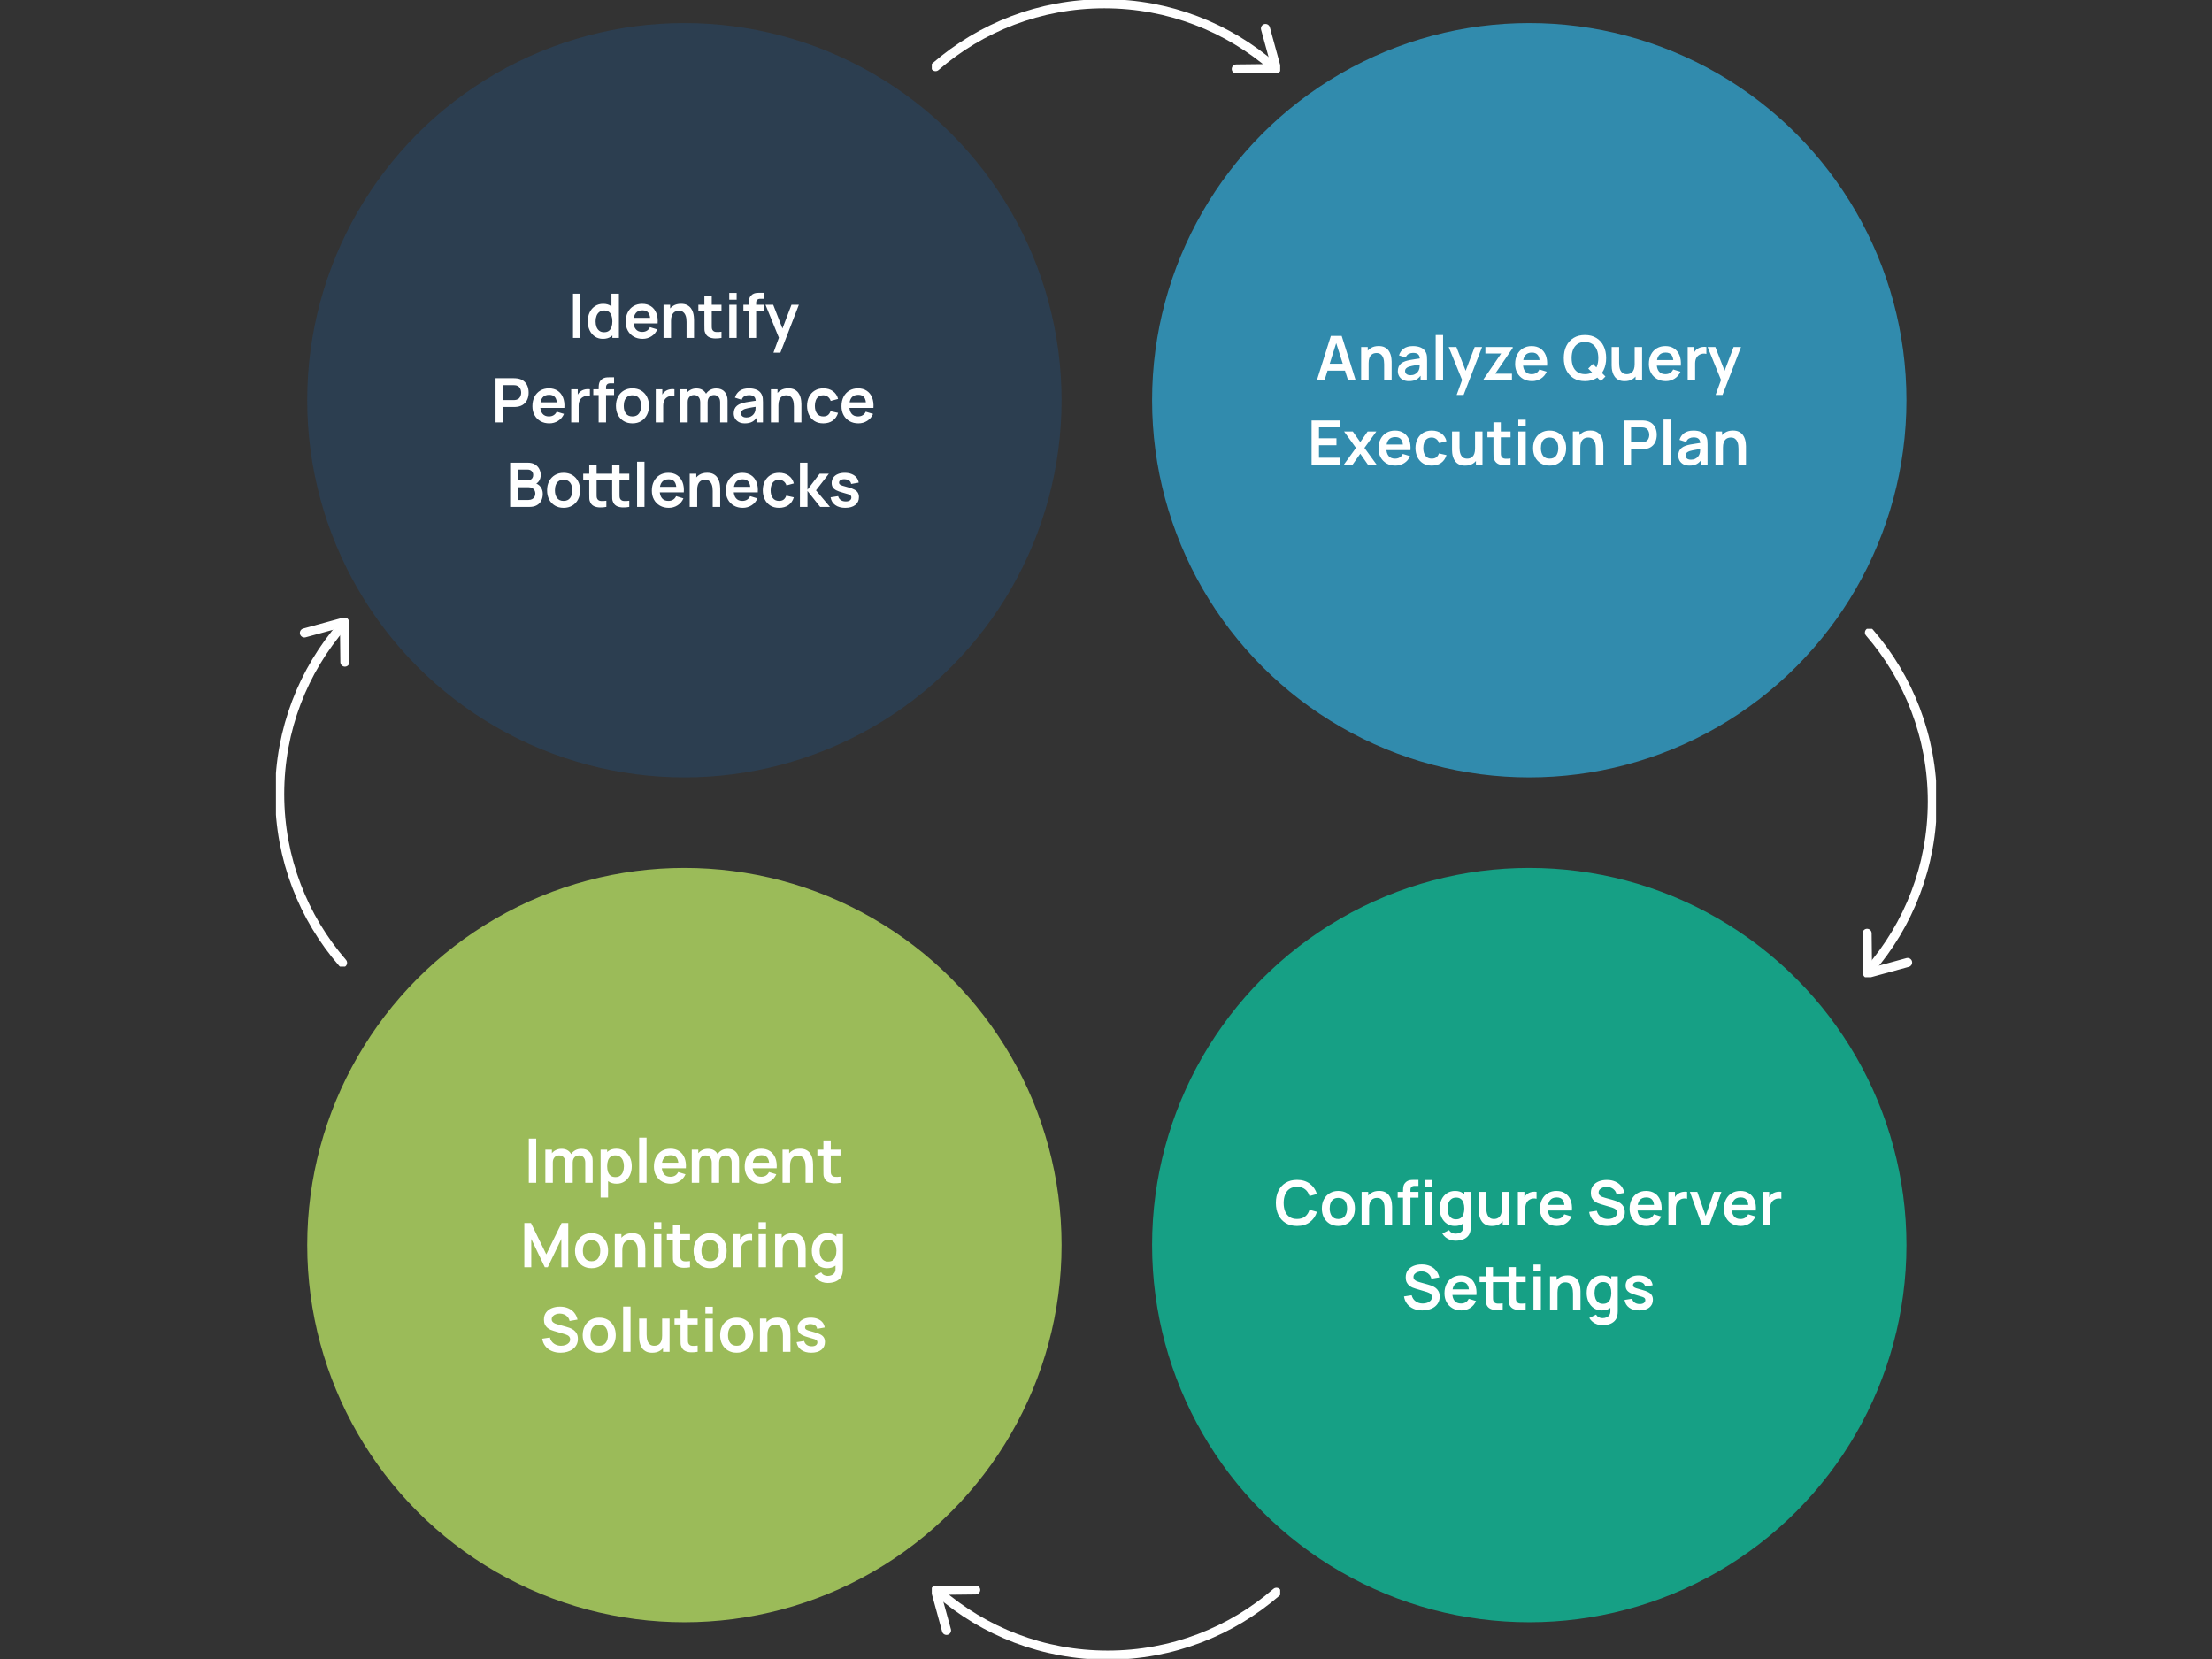
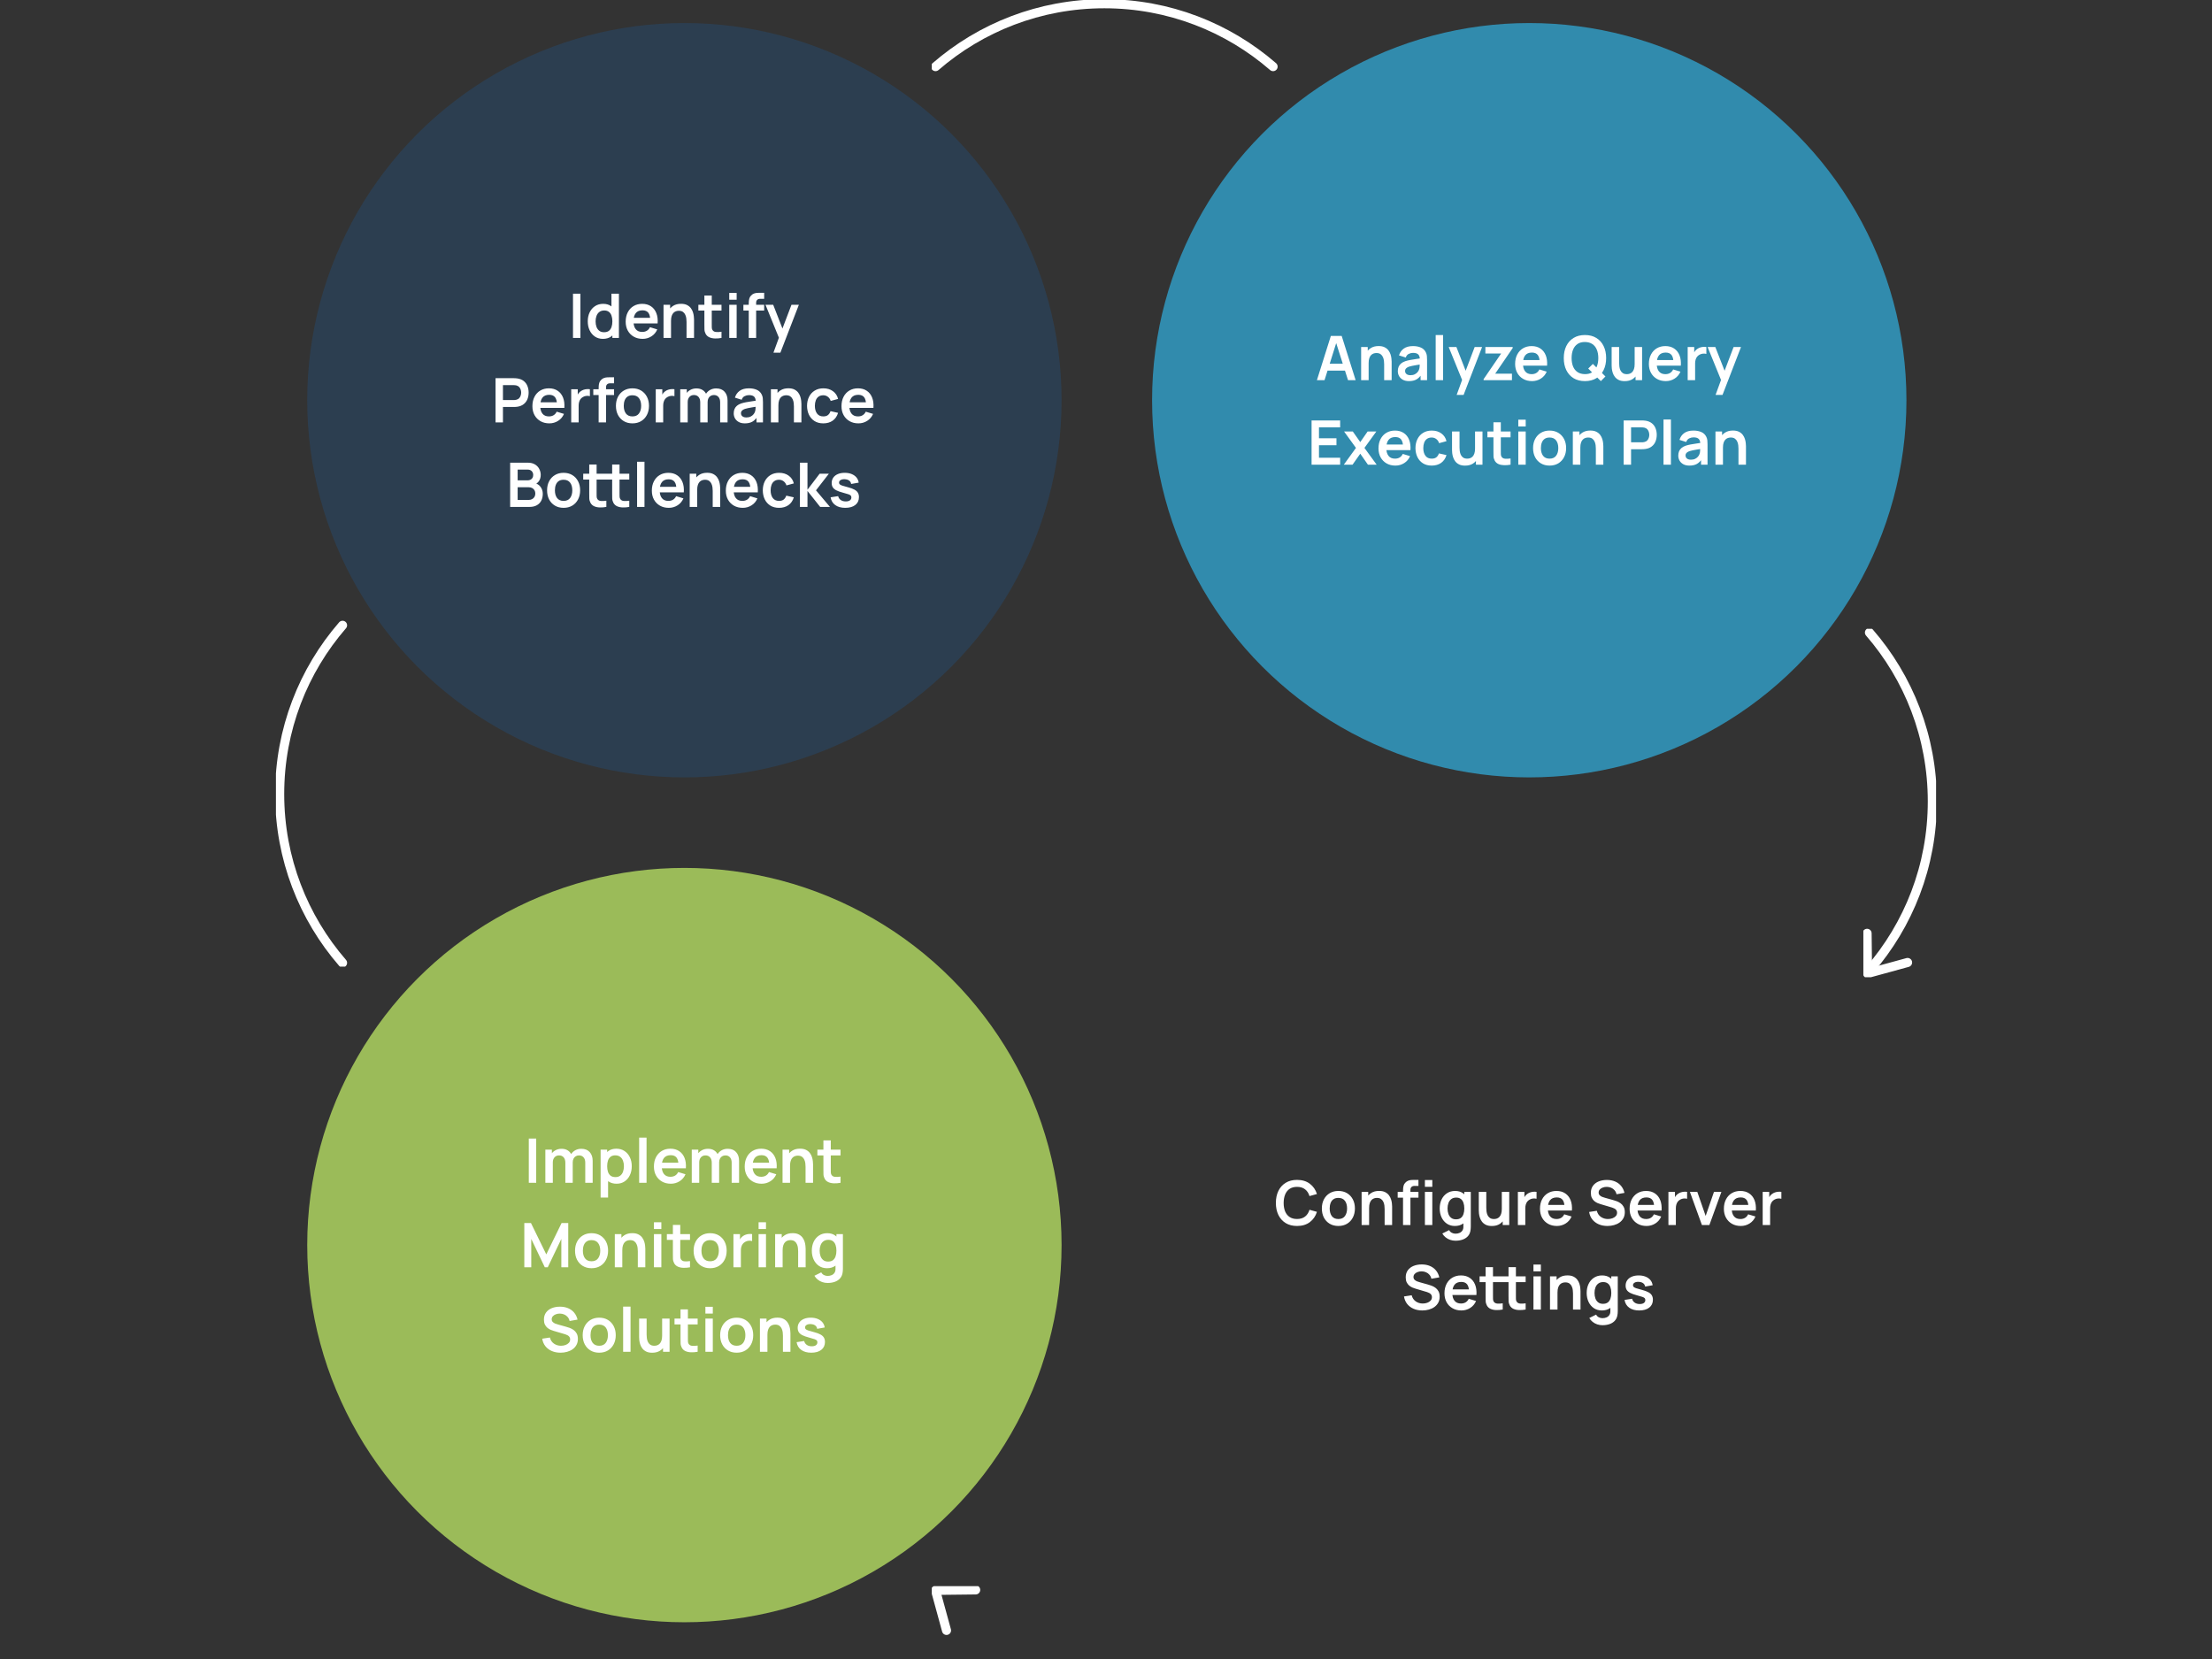
<svg xmlns="http://www.w3.org/2000/svg" width="576" height="432" viewBox="0 0 576 432" fill="none">
  <rect x="0" y="0" width="576" height="432" fill="#333333" stroke="none" />
  <circle cx="178.217" cy="104.217" r="98.217" fill="#2C3E50" />
  <path d="M149.207 88V76.48H151.135V88H149.207ZM156.995 88.24C156.201 88.24 155.507 88.04 154.915 87.64C154.323 87.24 153.865 86.696 153.539 86.008C153.214 85.32 153.051 84.544 153.051 83.68C153.051 82.805 153.214 82.027 153.539 81.344C153.87 80.656 154.337 80.115 154.939 79.72C155.542 79.32 156.251 79.12 157.067 79.12C157.889 79.12 158.577 79.32 159.131 79.72C159.691 80.115 160.115 80.656 160.403 81.344C160.691 82.032 160.835 82.811 160.835 83.68C160.835 84.539 160.691 85.315 160.403 86.008C160.115 86.696 159.686 87.24 159.115 87.64C158.545 88.04 157.838 88.24 156.995 88.24ZM157.291 86.512C157.809 86.512 158.225 86.395 158.539 86.16C158.859 85.92 159.091 85.587 159.235 85.16C159.385 84.733 159.459 84.24 159.459 83.68C159.459 83.115 159.385 82.621 159.235 82.2C159.091 81.773 158.865 81.443 158.555 81.208C158.246 80.968 157.846 80.848 157.355 80.848C156.838 80.848 156.411 80.976 156.075 81.232C155.739 81.483 155.491 81.824 155.331 82.256C155.171 82.683 155.091 83.157 155.091 83.68C155.091 84.208 155.169 84.688 155.323 85.12C155.483 85.547 155.726 85.885 156.051 86.136C156.377 86.387 156.79 86.512 157.291 86.512ZM159.459 88V81.936H159.219V76.48H161.163V88H159.459ZM167.334 88.24C166.46 88.24 165.692 88.051 165.03 87.672C164.369 87.293 163.852 86.768 163.478 86.096C163.11 85.424 162.926 84.651 162.926 83.776C162.926 82.832 163.108 82.013 163.47 81.32C163.833 80.621 164.337 80.08 164.982 79.696C165.628 79.312 166.374 79.12 167.222 79.12C168.118 79.12 168.878 79.331 169.502 79.752C170.132 80.168 170.598 80.757 170.902 81.52C171.206 82.283 171.321 83.181 171.246 84.216H169.334V83.512C169.329 82.573 169.164 81.888 168.838 81.456C168.513 81.024 168.001 80.808 167.302 80.808C166.513 80.808 165.926 81.053 165.542 81.544C165.158 82.029 164.966 82.741 164.966 83.68C164.966 84.555 165.158 85.232 165.542 85.712C165.926 86.192 166.486 86.432 167.222 86.432C167.697 86.432 168.105 86.328 168.446 86.12C168.793 85.907 169.06 85.6 169.246 85.2L171.15 85.776C170.82 86.555 170.308 87.16 169.614 87.592C168.926 88.024 168.166 88.24 167.334 88.24ZM164.358 84.216V82.76H170.302V84.216H164.358ZM178.773 88V83.84C178.773 83.568 178.754 83.267 178.717 82.936C178.68 82.605 178.592 82.288 178.453 81.984C178.32 81.675 178.117 81.421 177.845 81.224C177.578 81.027 177.216 80.928 176.757 80.928C176.512 80.928 176.269 80.968 176.029 81.048C175.789 81.128 175.57 81.267 175.373 81.464C175.181 81.656 175.026 81.923 174.909 82.264C174.792 82.6 174.733 83.032 174.733 83.56L173.589 83.072C173.589 82.336 173.73 81.669 174.013 81.072C174.301 80.475 174.722 80 175.277 79.648C175.832 79.291 176.514 79.112 177.325 79.112C177.965 79.112 178.493 79.219 178.909 79.432C179.325 79.645 179.656 79.917 179.901 80.248C180.146 80.579 180.328 80.931 180.445 81.304C180.562 81.677 180.637 82.032 180.669 82.368C180.706 82.699 180.725 82.968 180.725 83.176V88H178.773ZM172.781 88V79.36H174.501V82.04H174.733V88H172.781ZM187.877 88C187.306 88.107 186.746 88.152 186.197 88.136C185.653 88.125 185.165 88.027 184.733 87.84C184.301 87.648 183.973 87.347 183.749 86.936C183.551 86.563 183.447 86.181 183.437 85.792C183.426 85.403 183.421 84.963 183.421 84.472V76.96H185.341V84.36C185.341 84.707 185.343 85.011 185.349 85.272C185.359 85.533 185.415 85.747 185.517 85.912C185.709 86.232 186.015 86.411 186.437 86.448C186.858 86.485 187.338 86.464 187.877 86.384V88ZM181.853 80.872V79.36H187.877V80.872H181.853ZM189.895 78.048V76.28H191.823V78.048H189.895ZM189.895 88V79.36H191.823V88H189.895ZM194.971 88V79.224C194.971 79.005 194.979 78.765 194.995 78.504C195.011 78.237 195.056 77.973 195.131 77.712C195.206 77.451 195.342 77.213 195.539 77C195.784 76.728 196.048 76.541 196.331 76.44C196.619 76.333 196.902 76.275 197.179 76.264C197.456 76.248 197.699 76.24 197.907 76.24H198.987V77.808H197.987C197.619 77.808 197.344 77.901 197.163 78.088C196.987 78.269 196.899 78.509 196.899 78.808V88H194.971ZM193.579 80.872V79.36H198.987V80.872H193.579ZM201.402 91.84L203.066 87.272L203.098 88.616L199.33 79.36H201.338L204.01 86.208H203.498L206.098 79.36H208.026L203.21 91.84H201.402ZM129.039 110V98.48H133.799C133.911 98.48 134.055 98.485 134.231 98.496C134.407 98.501 134.57 98.517 134.719 98.544C135.386 98.645 135.935 98.867 136.367 99.208C136.805 99.549 137.127 99.981 137.335 100.504C137.549 101.021 137.655 101.597 137.655 102.232C137.655 102.861 137.549 103.437 137.335 103.96C137.122 104.477 136.797 104.907 136.359 105.248C135.927 105.589 135.381 105.811 134.719 105.912C134.57 105.933 134.405 105.949 134.223 105.96C134.047 105.971 133.906 105.976 133.799 105.976H130.967V110H129.039ZM130.967 104.176H133.719C133.826 104.176 133.946 104.171 134.079 104.16C134.213 104.149 134.335 104.128 134.447 104.096C134.767 104.016 135.018 103.875 135.199 103.672C135.386 103.469 135.517 103.24 135.591 102.984C135.671 102.728 135.711 102.477 135.711 102.232C135.711 101.987 135.671 101.736 135.591 101.48C135.517 101.219 135.386 100.987 135.199 100.784C135.018 100.581 134.767 100.44 134.447 100.36C134.335 100.328 134.213 100.309 134.079 100.304C133.946 100.293 133.826 100.288 133.719 100.288H130.967V104.176ZM143.045 110.24C142.171 110.24 141.403 110.051 140.741 109.672C140.08 109.293 139.563 108.768 139.189 108.096C138.821 107.424 138.637 106.651 138.637 105.776C138.637 104.832 138.819 104.013 139.181 103.32C139.544 102.621 140.048 102.08 140.693 101.696C141.339 101.312 142.085 101.12 142.933 101.12C143.829 101.12 144.589 101.331 145.213 101.752C145.843 102.168 146.309 102.757 146.613 103.52C146.917 104.283 147.032 105.181 146.957 106.216H145.045V105.512C145.04 104.573 144.875 103.888 144.549 103.456C144.224 103.024 143.712 102.808 143.013 102.808C142.224 102.808 141.637 103.053 141.253 103.544C140.869 104.029 140.677 104.741 140.677 105.68C140.677 106.555 140.869 107.232 141.253 107.712C141.637 108.192 142.197 108.432 142.933 108.432C143.408 108.432 143.816 108.328 144.157 108.12C144.504 107.907 144.771 107.6 144.957 107.2L146.861 107.776C146.531 108.555 146.019 109.16 145.325 109.592C144.637 110.024 143.877 110.24 143.045 110.24ZM140.069 106.216V104.76H146.013V106.216H140.069ZM148.742 110V101.36H150.446V103.464L150.238 103.192C150.345 102.904 150.486 102.643 150.662 102.408C150.844 102.168 151.06 101.971 151.31 101.816C151.524 101.672 151.758 101.56 152.014 101.48C152.276 101.395 152.542 101.344 152.814 101.328C153.086 101.307 153.35 101.317 153.606 101.36V103.16C153.35 103.085 153.054 103.061 152.718 103.088C152.388 103.115 152.089 103.208 151.822 103.368C151.556 103.512 151.337 103.696 151.166 103.92C151.001 104.144 150.878 104.4 150.798 104.688C150.718 104.971 150.678 105.277 150.678 105.608V110H148.742ZM155.885 110V101.224C155.885 101.005 155.893 100.765 155.909 100.504C155.925 100.237 155.97 99.973 156.045 99.712C156.12 99.451 156.256 99.213 156.453 99C156.698 98.728 156.962 98.541 157.245 98.44C157.533 98.333 157.816 98.275 158.093 98.264C158.37 98.248 158.613 98.24 158.821 98.24H159.901V99.808H158.901C158.533 99.808 158.258 99.901 158.077 100.088C157.901 100.269 157.813 100.509 157.813 100.808V110H155.885ZM154.493 102.872V101.36H159.901V102.872H154.493ZM164.683 110.24C163.819 110.24 163.065 110.045 162.419 109.656C161.774 109.267 161.273 108.731 160.915 108.048C160.563 107.36 160.387 106.571 160.387 105.68C160.387 104.773 160.569 103.979 160.931 103.296C161.294 102.613 161.798 102.08 162.443 101.696C163.089 101.312 163.835 101.12 164.683 101.12C165.553 101.12 166.31 101.315 166.955 101.704C167.601 102.093 168.102 102.632 168.459 103.32C168.817 104.003 168.995 104.789 168.995 105.68C168.995 106.576 168.814 107.368 168.451 108.056C168.094 108.739 167.593 109.275 166.947 109.664C166.302 110.048 165.547 110.24 164.683 110.24ZM164.683 108.432C165.451 108.432 166.022 108.176 166.395 107.664C166.769 107.152 166.955 106.491 166.955 105.68C166.955 104.843 166.766 104.176 166.387 103.68C166.009 103.179 165.441 102.928 164.683 102.928C164.166 102.928 163.739 103.045 163.403 103.28C163.073 103.509 162.827 103.832 162.667 104.248C162.507 104.659 162.427 105.136 162.427 105.68C162.427 106.517 162.617 107.187 162.995 107.688C163.379 108.184 163.942 108.432 164.683 108.432ZM170.758 110V101.36H172.462V103.464L172.254 103.192C172.361 102.904 172.502 102.643 172.678 102.408C172.859 102.168 173.075 101.971 173.326 101.816C173.539 101.672 173.774 101.56 174.03 101.48C174.291 101.395 174.558 101.344 174.83 101.328C175.102 101.307 175.366 101.317 175.622 101.36V103.16C175.366 103.085 175.07 103.061 174.734 103.088C174.403 103.115 174.105 103.208 173.838 103.368C173.571 103.512 173.353 103.696 173.182 103.92C173.017 104.144 172.894 104.4 172.814 104.688C172.734 104.971 172.694 105.277 172.694 105.608V110H170.758ZM187.525 110V104.752C187.525 104.16 187.378 103.699 187.085 103.368C186.791 103.032 186.394 102.864 185.893 102.864C185.583 102.864 185.306 102.936 185.061 103.08C184.815 103.219 184.621 103.427 184.477 103.704C184.333 103.976 184.261 104.301 184.261 104.68L183.405 104.176C183.399 103.579 183.533 103.053 183.805 102.6C184.082 102.141 184.455 101.784 184.925 101.528C185.394 101.272 185.917 101.144 186.493 101.144C187.447 101.144 188.178 101.432 188.685 102.008C189.197 102.579 189.453 103.331 189.453 104.264V110H187.525ZM177.133 110V101.36H178.837V104.04H179.077V110H177.133ZM182.341 110V104.776C182.341 104.173 182.194 103.704 181.901 103.368C181.607 103.032 181.207 102.864 180.701 102.864C180.21 102.864 179.815 103.032 179.517 103.368C179.223 103.704 179.077 104.141 179.077 104.68L178.213 104.104C178.213 103.544 178.351 103.04 178.629 102.592C178.906 102.144 179.279 101.792 179.749 101.536C180.223 101.275 180.754 101.144 181.341 101.144C181.986 101.144 182.525 101.283 182.957 101.56C183.394 101.832 183.719 102.205 183.933 102.68C184.151 103.149 184.261 103.68 184.261 104.272V110H182.341ZM193.955 110.24C193.331 110.24 192.803 110.123 192.371 109.888C191.939 109.648 191.611 109.331 191.387 108.936C191.169 108.541 191.059 108.107 191.059 107.632C191.059 107.216 191.129 106.843 191.267 106.512C191.406 106.176 191.619 105.888 191.907 105.648C192.195 105.403 192.569 105.203 193.027 105.048C193.374 104.936 193.779 104.835 194.243 104.744C194.713 104.653 195.219 104.571 195.763 104.496C196.313 104.416 196.886 104.331 197.483 104.24L196.795 104.632C196.801 104.035 196.667 103.595 196.395 103.312C196.123 103.029 195.665 102.888 195.019 102.888C194.63 102.888 194.254 102.979 193.891 103.16C193.529 103.341 193.275 103.653 193.131 104.096L191.371 103.544C191.585 102.813 191.99 102.227 192.587 101.784C193.19 101.341 194.001 101.12 195.019 101.12C195.787 101.12 196.462 101.245 197.043 101.496C197.63 101.747 198.065 102.157 198.347 102.728C198.502 103.032 198.595 103.344 198.627 103.664C198.659 103.979 198.675 104.323 198.675 104.696V110H196.987V108.128L197.267 108.432C196.878 109.056 196.422 109.515 195.899 109.808C195.382 110.096 194.734 110.24 193.955 110.24ZM194.339 108.704C194.777 108.704 195.15 108.627 195.459 108.472C195.769 108.317 196.014 108.128 196.195 107.904C196.382 107.68 196.507 107.469 196.571 107.272C196.673 107.027 196.729 106.747 196.739 106.432C196.755 106.112 196.763 105.853 196.763 105.656L197.355 105.832C196.774 105.923 196.275 106.003 195.859 106.072C195.443 106.141 195.086 106.208 194.787 106.272C194.489 106.331 194.225 106.397 193.995 106.472C193.771 106.552 193.582 106.645 193.427 106.752C193.273 106.859 193.153 106.981 193.067 107.12C192.987 107.259 192.947 107.421 192.947 107.608C192.947 107.821 193.001 108.011 193.107 108.176C193.214 108.336 193.369 108.464 193.571 108.56C193.779 108.656 194.035 108.704 194.339 108.704ZM206.734 110V105.84C206.734 105.568 206.715 105.267 206.678 104.936C206.641 104.605 206.553 104.288 206.414 103.984C206.281 103.675 206.078 103.421 205.806 103.224C205.539 103.027 205.177 102.928 204.718 102.928C204.473 102.928 204.23 102.968 203.99 103.048C203.75 103.128 203.531 103.267 203.334 103.464C203.142 103.656 202.987 103.923 202.87 104.264C202.753 104.6 202.694 105.032 202.694 105.56L201.55 105.072C201.55 104.336 201.691 103.669 201.974 103.072C202.262 102.475 202.683 102 203.238 101.648C203.793 101.291 204.475 101.112 205.286 101.112C205.926 101.112 206.454 101.219 206.87 101.432C207.286 101.645 207.617 101.917 207.862 102.248C208.107 102.579 208.289 102.931 208.406 103.304C208.523 103.677 208.598 104.032 208.63 104.368C208.667 104.699 208.686 104.968 208.686 105.176V110H206.734ZM200.742 110V101.36H202.462V104.04H202.694V110H200.742ZM214.385 110.24C213.494 110.24 212.734 110.043 212.105 109.648C211.476 109.248 210.993 108.704 210.657 108.016C210.326 107.328 210.158 106.549 210.153 105.68C210.158 104.795 210.332 104.011 210.673 103.328C211.02 102.64 211.51 102.101 212.145 101.712C212.78 101.317 213.534 101.12 214.409 101.12C215.39 101.12 216.22 101.368 216.897 101.864C217.58 102.355 218.025 103.027 218.233 103.88L216.313 104.4C216.164 103.936 215.916 103.576 215.569 103.32C215.222 103.059 214.828 102.928 214.385 102.928C213.884 102.928 213.47 103.048 213.145 103.288C212.82 103.523 212.58 103.848 212.425 104.264C212.27 104.68 212.193 105.152 212.193 105.68C212.193 106.501 212.377 107.165 212.745 107.672C213.113 108.179 213.66 108.432 214.385 108.432C214.897 108.432 215.3 108.315 215.593 108.08C215.892 107.845 216.116 107.507 216.265 107.064L218.233 107.504C217.966 108.384 217.5 109.061 216.833 109.536C216.166 110.005 215.35 110.24 214.385 110.24ZM223.53 110.24C222.655 110.24 221.887 110.051 221.226 109.672C220.564 109.293 220.047 108.768 219.674 108.096C219.306 107.424 219.122 106.651 219.122 105.776C219.122 104.832 219.303 104.013 219.666 103.32C220.028 102.621 220.532 102.08 221.178 101.696C221.823 101.312 222.57 101.12 223.418 101.12C224.314 101.12 225.074 101.331 225.698 101.752C226.327 102.168 226.794 102.757 227.098 103.52C227.402 104.283 227.516 105.181 227.442 106.216H225.53V105.512C225.524 104.573 225.359 103.888 225.034 103.456C224.708 103.024 224.196 102.808 223.498 102.808C222.708 102.808 222.122 103.053 221.738 103.544C221.354 104.029 221.162 104.741 221.162 105.68C221.162 106.555 221.354 107.232 221.738 107.712C222.122 108.192 222.682 108.432 223.418 108.432C223.892 108.432 224.3 108.328 224.642 108.12C224.988 107.907 225.255 107.6 225.442 107.2L227.346 107.776C227.015 108.555 226.503 109.16 225.81 109.592C225.122 110.024 224.362 110.24 223.53 110.24ZM220.554 106.216V104.76H226.498V106.216H220.554ZM132.844 132V120.48H137.412C138.191 120.48 138.828 120.637 139.324 120.952C139.825 121.261 140.196 121.659 140.436 122.144C140.681 122.629 140.804 123.131 140.804 123.648C140.804 124.283 140.652 124.821 140.348 125.264C140.049 125.707 139.641 126.005 139.124 126.16V125.76C139.849 125.925 140.399 126.269 140.772 126.792C141.151 127.315 141.34 127.909 141.34 128.576C141.34 129.259 141.209 129.856 140.948 130.368C140.687 130.88 140.297 131.28 139.78 131.568C139.268 131.856 138.633 132 137.876 132H132.844ZM134.796 130.184H137.636C137.972 130.184 138.273 130.117 138.54 129.984C138.807 129.845 139.015 129.653 139.164 129.408C139.319 129.157 139.396 128.861 139.396 128.52C139.396 128.211 139.329 127.933 139.196 127.688C139.063 127.443 138.868 127.248 138.612 127.104C138.356 126.955 138.049 126.88 137.692 126.88H134.796V130.184ZM134.796 125.08H137.388C137.665 125.08 137.913 125.027 138.132 124.92C138.351 124.813 138.524 124.656 138.652 124.448C138.78 124.24 138.844 123.984 138.844 123.68C138.844 123.28 138.716 122.947 138.46 122.68C138.204 122.413 137.847 122.28 137.388 122.28H134.796V125.08ZM146.754 132.24C145.89 132.24 145.135 132.045 144.49 131.656C143.844 131.267 143.343 130.731 142.986 130.048C142.634 129.36 142.458 128.571 142.458 127.68C142.458 126.773 142.639 125.979 143.002 125.296C143.364 124.613 143.868 124.08 144.514 123.696C145.159 123.312 145.906 123.12 146.754 123.12C147.623 123.12 148.38 123.315 149.026 123.704C149.671 124.093 150.172 124.632 150.53 125.32C150.887 126.003 151.066 126.789 151.066 127.68C151.066 128.576 150.884 129.368 150.522 130.056C150.164 130.739 149.663 131.275 149.018 131.664C148.372 132.048 147.618 132.24 146.754 132.24ZM146.754 130.432C147.522 130.432 148.092 130.176 148.466 129.664C148.839 129.152 149.026 128.491 149.026 127.68C149.026 126.843 148.836 126.176 148.458 125.68C148.079 125.179 147.511 124.928 146.754 124.928C146.236 124.928 145.81 125.045 145.474 125.28C145.143 125.509 144.898 125.832 144.738 126.248C144.578 126.659 144.498 127.136 144.498 127.68C144.498 128.517 144.687 129.187 145.066 129.688C145.45 130.184 146.012 130.432 146.754 130.432ZM157.892 132C157.322 132.107 156.762 132.152 156.212 132.136C155.668 132.125 155.18 132.027 154.748 131.84C154.316 131.648 153.988 131.347 153.764 130.936C153.567 130.563 153.463 130.181 153.452 129.792C153.442 129.403 153.436 128.963 153.436 128.472V120.96H155.356V128.36C155.356 128.707 155.359 129.011 155.364 129.272C155.375 129.533 155.431 129.747 155.532 129.912C155.724 130.232 156.031 130.411 156.452 130.448C156.874 130.485 157.354 130.464 157.892 130.384V132ZM151.868 124.872V123.36H157.892V124.872H151.868ZM163.86 132C163.29 132.107 162.73 132.152 162.18 132.136C161.636 132.125 161.148 132.027 160.716 131.84C160.284 131.648 159.956 131.347 159.732 130.936C159.535 130.563 159.431 130.181 159.42 129.792C159.41 129.403 159.404 128.963 159.404 128.472V120.96H161.324V128.36C161.324 128.707 161.327 129.011 161.332 129.272C161.343 129.533 161.399 129.747 161.5 129.912C161.692 130.232 161.999 130.411 162.42 130.448C162.842 130.485 163.322 130.464 163.86 130.384V132ZM157.836 124.872V123.36H163.86V124.872H157.836ZM165.895 132V120.24H167.823V132H165.895ZM174.147 132.24C173.272 132.24 172.504 132.051 171.843 131.672C171.182 131.293 170.664 130.768 170.291 130.096C169.923 129.424 169.739 128.651 169.739 127.776C169.739 126.832 169.92 126.013 170.283 125.32C170.646 124.621 171.15 124.08 171.795 123.696C172.44 123.312 173.187 123.12 174.035 123.12C174.931 123.12 175.691 123.331 176.315 123.752C176.944 124.168 177.411 124.757 177.715 125.52C178.019 126.283 178.134 127.181 178.059 128.216H176.147V127.512C176.142 126.573 175.976 125.888 175.651 125.456C175.326 125.024 174.814 124.808 174.115 124.808C173.326 124.808 172.739 125.053 172.355 125.544C171.971 126.029 171.779 126.741 171.779 127.68C171.779 128.555 171.971 129.232 172.355 129.712C172.739 130.192 173.299 130.432 174.035 130.432C174.51 130.432 174.918 130.328 175.259 130.12C175.606 129.907 175.872 129.6 176.059 129.2L177.963 129.776C177.632 130.555 177.12 131.16 176.427 131.592C175.739 132.024 174.979 132.24 174.147 132.24ZM171.171 128.216V126.76H177.115V128.216H171.171ZM185.586 132V127.84C185.586 127.568 185.567 127.267 185.53 126.936C185.492 126.605 185.404 126.288 185.266 125.984C185.132 125.675 184.93 125.421 184.658 125.224C184.391 125.027 184.028 124.928 183.57 124.928C183.324 124.928 183.082 124.968 182.842 125.048C182.602 125.128 182.383 125.267 182.186 125.464C181.994 125.656 181.839 125.923 181.722 126.264C181.604 126.6 181.546 127.032 181.546 127.56L180.402 127.072C180.402 126.336 180.543 125.669 180.826 125.072C181.114 124.475 181.535 124 182.09 123.648C182.644 123.291 183.327 123.112 184.138 123.112C184.778 123.112 185.306 123.219 185.722 123.432C186.138 123.645 186.468 123.917 186.714 124.248C186.959 124.579 187.14 124.931 187.258 125.304C187.375 125.677 187.45 126.032 187.482 126.368C187.519 126.699 187.538 126.968 187.538 127.176V132H185.586ZM179.594 132V123.36H181.314V126.04H181.546V132H179.594ZM193.413 132.24C192.538 132.24 191.77 132.051 191.109 131.672C190.447 131.293 189.93 130.768 189.557 130.096C189.189 129.424 189.005 128.651 189.005 127.776C189.005 126.832 189.186 126.013 189.549 125.32C189.911 124.621 190.415 124.08 191.061 123.696C191.706 123.312 192.453 123.12 193.301 123.12C194.197 123.12 194.957 123.331 195.581 123.752C196.21 124.168 196.677 124.757 196.981 125.52C197.285 126.283 197.399 127.181 197.325 128.216H195.413V127.512C195.407 126.573 195.242 125.888 194.917 125.456C194.591 125.024 194.079 124.808 193.381 124.808C192.591 124.808 192.005 125.053 191.621 125.544C191.237 126.029 191.045 126.741 191.045 127.68C191.045 128.555 191.237 129.232 191.621 129.712C192.005 130.192 192.565 130.432 193.301 130.432C193.775 130.432 194.183 130.328 194.525 130.12C194.871 129.907 195.138 129.6 195.325 129.2L197.229 129.776C196.898 130.555 196.386 131.16 195.693 131.592C195.005 132.024 194.245 132.24 193.413 132.24ZM190.437 128.216V126.76H196.381V128.216H190.437ZM202.862 132.24C201.971 132.24 201.211 132.043 200.582 131.648C199.952 131.248 199.47 130.704 199.134 130.016C198.803 129.328 198.635 128.549 198.63 127.68C198.635 126.795 198.808 126.011 199.15 125.328C199.496 124.64 199.987 124.101 200.622 123.712C201.256 123.317 202.011 123.12 202.886 123.12C203.867 123.12 204.696 123.368 205.374 123.864C206.056 124.355 206.502 125.027 206.71 125.88L204.79 126.4C204.64 125.936 204.392 125.576 204.046 125.32C203.699 125.059 203.304 124.928 202.862 124.928C202.36 124.928 201.947 125.048 201.622 125.288C201.296 125.523 201.056 125.848 200.902 126.264C200.747 126.68 200.67 127.152 200.67 127.68C200.67 128.501 200.854 129.165 201.222 129.672C201.59 130.179 202.136 130.432 202.862 130.432C203.374 130.432 203.776 130.315 204.07 130.08C204.368 129.845 204.592 129.507 204.742 129.064L206.71 129.504C206.443 130.384 205.976 131.061 205.31 131.536C204.643 132.005 203.827 132.24 202.862 132.24ZM208.297 132L208.313 120.48H210.265V127.52L213.425 123.36H215.833L212.481 127.68L216.121 132H213.569L210.265 127.84V132H208.297ZM220.102 132.24C219.035 132.24 218.168 132 217.502 131.52C216.835 131.04 216.43 130.365 216.286 129.496L218.254 129.192C218.355 129.619 218.579 129.955 218.926 130.2C219.272 130.445 219.71 130.568 220.238 130.568C220.702 130.568 221.059 130.477 221.31 130.296C221.566 130.109 221.694 129.856 221.694 129.536C221.694 129.339 221.646 129.181 221.55 129.064C221.459 128.941 221.256 128.824 220.942 128.712C220.627 128.6 220.144 128.459 219.494 128.288C218.768 128.096 218.192 127.891 217.766 127.672C217.339 127.448 217.032 127.184 216.846 126.88C216.659 126.576 216.566 126.208 216.566 125.776C216.566 125.237 216.707 124.768 216.99 124.368C217.272 123.968 217.667 123.661 218.174 123.448C218.68 123.229 219.278 123.12 219.966 123.12C220.638 123.12 221.232 123.224 221.75 123.432C222.272 123.64 222.694 123.936 223.014 124.32C223.334 124.704 223.531 125.155 223.606 125.672L221.638 126.024C221.59 125.656 221.422 125.365 221.134 125.152C220.851 124.939 220.472 124.819 219.998 124.792C219.544 124.765 219.179 124.835 218.902 125C218.624 125.16 218.486 125.387 218.486 125.68C218.486 125.845 218.542 125.987 218.654 126.104C218.766 126.221 218.99 126.339 219.326 126.456C219.667 126.573 220.174 126.717 220.846 126.888C221.534 127.064 222.083 127.267 222.494 127.496C222.91 127.72 223.208 127.989 223.39 128.304C223.576 128.619 223.67 129 223.67 129.448C223.67 130.317 223.352 131 222.718 131.496C222.088 131.992 221.216 132.24 220.102 132.24Z" fill="white" />
  <circle cx="398.217" cy="104.217" r="98.217" fill="#318BAD" />
  <path d="M342.919 99L346.551 87.48H349.375L353.007 99H351.023L347.727 88.664H348.159L344.903 99H342.919ZM344.943 96.504V94.704H350.991V96.504H344.943ZM360.429 99V94.84C360.429 94.568 360.411 94.267 360.373 93.936C360.336 93.605 360.248 93.288 360.109 92.984C359.976 92.675 359.773 92.421 359.501 92.224C359.235 92.027 358.872 91.928 358.413 91.928C358.168 91.928 357.925 91.968 357.685 92.048C357.445 92.128 357.227 92.267 357.029 92.464C356.837 92.656 356.683 92.923 356.565 93.264C356.448 93.6 356.389 94.032 356.389 94.56L355.245 94.072C355.245 93.336 355.387 92.669 355.669 92.072C355.957 91.475 356.379 91 356.933 90.648C357.488 90.291 358.171 90.112 358.981 90.112C359.621 90.112 360.149 90.219 360.565 90.432C360.981 90.645 361.312 90.917 361.557 91.248C361.803 91.579 361.984 91.931 362.101 92.304C362.219 92.677 362.293 93.032 362.325 93.368C362.363 93.699 362.381 93.968 362.381 94.176V99H360.429ZM354.437 99V90.36H356.157V93.04H356.389V99H354.437ZM366.885 99.24C366.261 99.24 365.733 99.123 365.301 98.888C364.869 98.648 364.541 98.331 364.317 97.936C364.098 97.541 363.989 97.107 363.989 96.632C363.989 96.216 364.058 95.843 364.197 95.512C364.336 95.176 364.549 94.888 364.837 94.648C365.125 94.403 365.498 94.203 365.957 94.048C366.304 93.936 366.709 93.835 367.173 93.744C367.642 93.653 368.149 93.571 368.693 93.496C369.242 93.416 369.816 93.331 370.413 93.24L369.725 93.632C369.73 93.035 369.597 92.595 369.325 92.312C369.053 92.029 368.594 91.888 367.949 91.888C367.56 91.888 367.184 91.979 366.821 92.16C366.458 92.341 366.205 92.653 366.061 93.096L364.301 92.544C364.514 91.813 364.92 91.227 365.517 90.784C366.12 90.341 366.93 90.12 367.949 90.12C368.717 90.12 369.392 90.245 369.973 90.496C370.56 90.747 370.994 91.157 371.277 91.728C371.432 92.032 371.525 92.344 371.557 92.664C371.589 92.979 371.605 93.323 371.605 93.696V99H369.917V97.128L370.197 97.432C369.808 98.056 369.352 98.515 368.829 98.808C368.312 99.096 367.664 99.24 366.885 99.24ZM367.269 97.704C367.706 97.704 368.08 97.627 368.389 97.472C368.698 97.317 368.944 97.128 369.125 96.904C369.312 96.68 369.437 96.469 369.501 96.272C369.602 96.027 369.658 95.747 369.669 95.432C369.685 95.112 369.693 94.853 369.693 94.656L370.285 94.832C369.704 94.923 369.205 95.003 368.789 95.072C368.373 95.141 368.016 95.208 367.717 95.272C367.418 95.331 367.154 95.397 366.925 95.472C366.701 95.552 366.512 95.645 366.357 95.752C366.202 95.859 366.082 95.981 365.997 96.12C365.917 96.259 365.877 96.421 365.877 96.608C365.877 96.821 365.93 97.011 366.037 97.176C366.144 97.336 366.298 97.464 366.501 97.56C366.709 97.656 366.965 97.704 367.269 97.704ZM373.848 99V87.24H375.776V99H373.848ZM379.308 102.84L380.972 98.272L381.004 99.616L377.236 90.36H379.244L381.916 97.208H381.404L384.004 90.36H385.932L381.116 102.84H379.308ZM386.325 99V98.736L390.901 92.048H386.789V90.36H393.901V90.632L389.341 97.312H393.709V99H386.325ZM398.944 99.24C398.069 99.24 397.301 99.051 396.64 98.672C395.978 98.293 395.461 97.768 395.088 97.096C394.72 96.424 394.536 95.651 394.536 94.776C394.536 93.832 394.717 93.013 395.08 92.32C395.442 91.621 395.946 91.08 396.592 90.696C397.237 90.312 397.984 90.12 398.832 90.12C399.728 90.12 400.488 90.331 401.112 90.752C401.741 91.168 402.208 91.757 402.512 92.52C402.816 93.283 402.93 94.181 402.856 95.216H400.944V94.512C400.938 93.573 400.773 92.888 400.448 92.456C400.122 92.024 399.61 91.808 398.912 91.808C398.122 91.808 397.536 92.053 397.152 92.544C396.768 93.029 396.576 93.741 396.576 94.68C396.576 95.555 396.768 96.232 397.152 96.712C397.536 97.192 398.096 97.432 398.832 97.432C399.306 97.432 399.714 97.328 400.056 97.12C400.402 96.907 400.669 96.6 400.856 96.2L402.76 96.776C402.429 97.555 401.917 98.16 401.224 98.592C400.536 99.024 399.776 99.24 398.944 99.24ZM395.968 95.216V93.76H401.912V95.216H395.968ZM416.86 99.24L413.572 95.968L414.78 94.76L418.052 98.032L416.86 99.24ZM412.716 99.24C411.564 99.24 410.577 98.989 409.756 98.488C408.935 97.981 408.303 97.277 407.86 96.376C407.423 95.475 407.204 94.429 407.204 93.24C407.204 92.051 407.423 91.005 407.86 90.104C408.303 89.203 408.935 88.501 409.756 88C410.577 87.493 411.564 87.24 412.716 87.24C413.868 87.24 414.855 87.493 415.676 88C416.503 88.501 417.135 89.203 417.572 90.104C418.015 91.005 418.236 92.051 418.236 93.24C418.236 94.429 418.015 95.475 417.572 96.376C417.135 97.277 416.503 97.981 415.676 98.488C414.855 98.989 413.868 99.24 412.716 99.24ZM412.716 97.424C413.489 97.429 414.132 97.259 414.644 96.912C415.161 96.565 415.548 96.077 415.804 95.448C416.065 94.819 416.196 94.083 416.196 93.24C416.196 92.397 416.065 91.667 415.804 91.048C415.548 90.424 415.161 89.939 414.644 89.592C414.132 89.245 413.489 89.067 412.716 89.056C411.943 89.051 411.3 89.221 410.788 89.568C410.276 89.915 409.889 90.403 409.628 91.032C409.372 91.661 409.244 92.397 409.244 93.24C409.244 94.083 409.372 94.816 409.628 95.44C409.884 96.059 410.268 96.541 410.78 96.888C411.297 97.235 411.943 97.413 412.716 97.424ZM423.068 99.248C422.428 99.248 421.9 99.141 421.484 98.928C421.068 98.715 420.738 98.443 420.492 98.112C420.247 97.781 420.066 97.429 419.948 97.056C419.831 96.683 419.754 96.331 419.716 96C419.684 95.664 419.668 95.392 419.668 95.184V90.36H421.62V94.52C421.62 94.787 421.639 95.088 421.676 95.424C421.714 95.755 421.799 96.075 421.932 96.384C422.071 96.688 422.274 96.939 422.54 97.136C422.812 97.333 423.178 97.432 423.636 97.432C423.882 97.432 424.124 97.392 424.364 97.312C424.604 97.232 424.82 97.096 425.012 96.904C425.21 96.707 425.367 96.437 425.484 96.096C425.602 95.755 425.66 95.323 425.66 94.8L426.804 95.288C426.804 96.024 426.66 96.691 426.372 97.288C426.09 97.885 425.671 98.363 425.116 98.72C424.562 99.072 423.879 99.248 423.068 99.248ZM425.892 99V96.32H425.66V90.36H427.596V99H425.892ZM433.772 99.24C432.897 99.24 432.129 99.051 431.468 98.672C430.807 98.293 430.289 97.768 429.916 97.096C429.548 96.424 429.364 95.651 429.364 94.776C429.364 93.832 429.545 93.013 429.908 92.32C430.271 91.621 430.775 91.08 431.42 90.696C432.065 90.312 432.812 90.12 433.66 90.12C434.556 90.12 435.316 90.331 435.94 90.752C436.569 91.168 437.036 91.757 437.34 92.52C437.644 93.283 437.759 94.181 437.684 95.216H435.772V94.512C435.767 93.573 435.601 92.888 435.276 92.456C434.951 92.024 434.439 91.808 433.74 91.808C432.951 91.808 432.364 92.053 431.98 92.544C431.596 93.029 431.404 93.741 431.404 94.68C431.404 95.555 431.596 96.232 431.98 96.712C432.364 97.192 432.924 97.432 433.66 97.432C434.135 97.432 434.543 97.328 434.884 97.12C435.231 96.907 435.497 96.6 435.684 96.2L437.588 96.776C437.257 97.555 436.745 98.16 436.052 98.592C435.364 99.024 434.604 99.24 433.772 99.24ZM430.796 95.216V93.76H436.74V95.216H430.796ZM439.469 99V90.36H441.173V92.464L440.965 92.192C441.072 91.904 441.213 91.643 441.389 91.408C441.57 91.168 441.786 90.971 442.037 90.816C442.25 90.672 442.485 90.56 442.741 90.48C443.002 90.395 443.269 90.344 443.541 90.328C443.813 90.307 444.077 90.317 444.333 90.36V92.16C444.077 92.085 443.781 92.061 443.445 92.088C443.114 92.115 442.816 92.208 442.549 92.368C442.282 92.512 442.064 92.696 441.893 92.92C441.728 93.144 441.605 93.4 441.525 93.688C441.445 93.971 441.405 94.277 441.405 94.608V99H439.469ZM446.73 102.84L448.394 98.272L448.426 99.616L444.658 90.36H446.666L449.338 97.208H448.826L451.426 90.36H453.354L448.538 102.84H446.73ZM341.531 121V109.48H348.971V111.288H343.459V114.128H348.011V115.936H343.459V119.192H348.971V121H341.531ZM349.931 121L353.091 116.632L349.995 112.36H352.267L354.211 115.12L356.123 112.36H358.395L355.299 116.632L358.475 121H356.203L354.211 118.144L352.203 121H349.931ZM363.366 121.24C362.491 121.24 361.723 121.051 361.062 120.672C360.4 120.293 359.883 119.768 359.51 119.096C359.142 118.424 358.958 117.651 358.958 116.776C358.958 115.832 359.139 115.013 359.502 114.32C359.864 113.621 360.368 113.08 361.014 112.696C361.659 112.312 362.406 112.12 363.254 112.12C364.15 112.12 364.91 112.331 365.534 112.752C366.163 113.168 366.63 113.757 366.934 114.52C367.238 115.283 367.352 116.181 367.278 117.216H365.366V116.512C365.36 115.573 365.195 114.888 364.87 114.456C364.544 114.024 364.032 113.808 363.334 113.808C362.544 113.808 361.958 114.053 361.574 114.544C361.19 115.029 360.998 115.741 360.998 116.68C360.998 117.555 361.19 118.232 361.574 118.712C361.958 119.192 362.518 119.432 363.254 119.432C363.728 119.432 364.136 119.328 364.478 119.12C364.824 118.907 365.091 118.6 365.278 118.2L367.182 118.776C366.851 119.555 366.339 120.16 365.646 120.592C364.958 121.024 364.198 121.24 363.366 121.24ZM360.39 117.216V115.76H366.334V117.216H360.39ZM372.815 121.24C371.924 121.24 371.164 121.043 370.535 120.648C369.905 120.248 369.423 119.704 369.087 119.016C368.756 118.328 368.588 117.549 368.583 116.68C368.588 115.795 368.761 115.011 369.103 114.328C369.449 113.64 369.94 113.101 370.575 112.712C371.209 112.317 371.964 112.12 372.839 112.12C373.82 112.12 374.649 112.368 375.327 112.864C376.009 113.355 376.455 114.027 376.663 114.88L374.743 115.4C374.593 114.936 374.345 114.576 373.999 114.32C373.652 114.059 373.257 113.928 372.815 113.928C372.313 113.928 371.9 114.048 371.575 114.288C371.249 114.523 371.009 114.848 370.855 115.264C370.7 115.68 370.623 116.152 370.623 116.68C370.623 117.501 370.807 118.165 371.175 118.672C371.543 119.179 372.089 119.432 372.815 119.432C373.327 119.432 373.729 119.315 374.023 119.08C374.321 118.845 374.545 118.507 374.695 118.064L376.663 118.504C376.396 119.384 375.929 120.061 375.263 120.536C374.596 121.005 373.78 121.24 372.815 121.24ZM381.506 121.248C380.866 121.248 380.338 121.141 379.922 120.928C379.506 120.715 379.175 120.443 378.93 120.112C378.684 119.781 378.503 119.429 378.386 119.056C378.268 118.683 378.191 118.331 378.154 118C378.122 117.664 378.106 117.392 378.106 117.184V112.36H380.058V116.52C380.058 116.787 380.076 117.088 380.114 117.424C380.151 117.755 380.236 118.075 380.37 118.384C380.508 118.688 380.711 118.939 380.978 119.136C381.25 119.333 381.615 119.432 382.074 119.432C382.319 119.432 382.562 119.392 382.802 119.312C383.042 119.232 383.258 119.096 383.45 118.904C383.647 118.707 383.804 118.437 383.922 118.096C384.039 117.755 384.098 117.323 384.098 116.8L385.242 117.288C385.242 118.024 385.098 118.691 384.81 119.288C384.527 119.885 384.108 120.363 383.554 120.72C382.999 121.072 382.316 121.248 381.506 121.248ZM384.33 121V118.32H384.098V112.36H386.034V121H384.33ZM393.345 121C392.775 121.107 392.215 121.152 391.665 121.136C391.121 121.125 390.633 121.027 390.201 120.84C389.769 120.648 389.441 120.347 389.217 119.936C389.02 119.563 388.916 119.181 388.905 118.792C388.895 118.403 388.889 117.963 388.889 117.472V109.96H390.809V117.36C390.809 117.707 390.812 118.011 390.817 118.272C390.828 118.533 390.884 118.747 390.985 118.912C391.177 119.232 391.484 119.411 391.905 119.448C392.327 119.485 392.807 119.464 393.345 119.384V121ZM387.321 113.872V112.36H393.345V113.872H387.321ZM395.363 111.048V109.28H397.291V111.048H395.363ZM395.363 121V112.36H397.291V121H395.363ZM403.504 121.24C402.64 121.24 401.885 121.045 401.24 120.656C400.594 120.267 400.093 119.731 399.736 119.048C399.384 118.36 399.208 117.571 399.208 116.68C399.208 115.773 399.389 114.979 399.752 114.296C400.114 113.613 400.618 113.08 401.264 112.696C401.909 112.312 402.656 112.12 403.504 112.12C404.373 112.12 405.13 112.315 405.776 112.704C406.421 113.093 406.922 113.632 407.28 114.32C407.637 115.003 407.816 115.789 407.816 116.68C407.816 117.576 407.634 118.368 407.272 119.056C406.914 119.739 406.413 120.275 405.768 120.664C405.122 121.048 404.368 121.24 403.504 121.24ZM403.504 119.432C404.272 119.432 404.842 119.176 405.216 118.664C405.589 118.152 405.776 117.491 405.776 116.68C405.776 115.843 405.586 115.176 405.208 114.68C404.829 114.179 404.261 113.928 403.504 113.928C402.986 113.928 402.56 114.045 402.224 114.28C401.893 114.509 401.648 114.832 401.488 115.248C401.328 115.659 401.248 116.136 401.248 116.68C401.248 117.517 401.437 118.187 401.816 118.688C402.2 119.184 402.762 119.432 403.504 119.432ZM415.554 121V116.84C415.554 116.568 415.536 116.267 415.498 115.936C415.461 115.605 415.373 115.288 415.234 114.984C415.101 114.675 414.898 114.421 414.626 114.224C414.36 114.027 413.997 113.928 413.538 113.928C413.293 113.928 413.05 113.968 412.81 114.048C412.57 114.128 412.352 114.267 412.154 114.464C411.962 114.656 411.808 114.923 411.69 115.264C411.573 115.6 411.514 116.032 411.514 116.56L410.37 116.072C410.37 115.336 410.512 114.669 410.794 114.072C411.082 113.475 411.504 113 412.058 112.648C412.613 112.291 413.296 112.112 414.106 112.112C414.746 112.112 415.274 112.219 415.69 112.432C416.106 112.645 416.437 112.917 416.682 113.248C416.928 113.579 417.109 113.931 417.226 114.304C417.344 114.677 417.418 115.032 417.45 115.368C417.488 115.699 417.506 115.968 417.506 116.176V121H415.554ZM409.562 121V112.36H411.282V115.04H411.514V121H409.562ZM422.797 121V109.48H427.557C427.669 109.48 427.813 109.485 427.989 109.496C428.165 109.501 428.328 109.517 428.477 109.544C429.144 109.645 429.693 109.867 430.125 110.208C430.562 110.549 430.885 110.981 431.093 111.504C431.306 112.021 431.413 112.597 431.413 113.232C431.413 113.861 431.306 114.437 431.093 114.96C430.88 115.477 430.554 115.907 430.117 116.248C429.685 116.589 429.138 116.811 428.477 116.912C428.328 116.933 428.162 116.949 427.981 116.96C427.805 116.971 427.664 116.976 427.557 116.976H424.725V121H422.797ZM424.725 115.176H427.477C427.584 115.176 427.704 115.171 427.837 115.16C427.97 115.149 428.093 115.128 428.205 115.096C428.525 115.016 428.776 114.875 428.957 114.672C429.144 114.469 429.274 114.24 429.349 113.984C429.429 113.728 429.469 113.477 429.469 113.232C429.469 112.987 429.429 112.736 429.349 112.48C429.274 112.219 429.144 111.987 428.957 111.784C428.776 111.581 428.525 111.44 428.205 111.36C428.093 111.328 427.97 111.309 427.837 111.304C427.704 111.293 427.584 111.288 427.477 111.288H424.725V115.176ZM433.176 121V109.24H435.104V121H433.176ZM439.916 121.24C439.292 121.24 438.764 121.123 438.332 120.888C437.9 120.648 437.572 120.331 437.348 119.936C437.13 119.541 437.02 119.107 437.02 118.632C437.02 118.216 437.09 117.843 437.228 117.512C437.367 117.176 437.58 116.888 437.868 116.648C438.156 116.403 438.53 116.203 438.988 116.048C439.335 115.936 439.74 115.835 440.204 115.744C440.674 115.653 441.18 115.571 441.724 115.496C442.274 115.416 442.847 115.331 443.444 115.24L442.756 115.632C442.762 115.035 442.628 114.595 442.356 114.312C442.084 114.029 441.626 113.888 440.98 113.888C440.591 113.888 440.215 113.979 439.852 114.16C439.49 114.341 439.236 114.653 439.092 115.096L437.332 114.544C437.546 113.813 437.951 113.227 438.548 112.784C439.151 112.341 439.962 112.12 440.98 112.12C441.748 112.12 442.423 112.245 443.004 112.496C443.591 112.747 444.026 113.157 444.308 113.728C444.463 114.032 444.556 114.344 444.588 114.664C444.62 114.979 444.636 115.323 444.636 115.696V121H442.948V119.128L443.228 119.432C442.839 120.056 442.383 120.515 441.86 120.808C441.343 121.096 440.695 121.24 439.916 121.24ZM440.3 119.704C440.738 119.704 441.111 119.627 441.42 119.472C441.73 119.317 441.975 119.128 442.156 118.904C442.343 118.68 442.468 118.469 442.532 118.272C442.634 118.027 442.69 117.747 442.7 117.432C442.716 117.112 442.724 116.853 442.724 116.656L443.316 116.832C442.735 116.923 442.236 117.003 441.82 117.072C441.404 117.141 441.047 117.208 440.748 117.272C440.45 117.331 440.186 117.397 439.956 117.472C439.732 117.552 439.543 117.645 439.388 117.752C439.234 117.859 439.114 117.981 439.028 118.12C438.948 118.259 438.908 118.421 438.908 118.608C438.908 118.821 438.962 119.011 439.068 119.176C439.175 119.336 439.33 119.464 439.532 119.56C439.74 119.656 439.996 119.704 440.3 119.704ZM452.695 121V116.84C452.695 116.568 452.676 116.267 452.639 115.936C452.602 115.605 452.514 115.288 452.375 114.984C452.242 114.675 452.039 114.421 451.767 114.224C451.5 114.027 451.138 113.928 450.679 113.928C450.434 113.928 450.191 113.968 449.951 114.048C449.711 114.128 449.492 114.267 449.295 114.464C449.103 114.656 448.948 114.923 448.831 115.264C448.714 115.6 448.655 116.032 448.655 116.56L447.511 116.072C447.511 115.336 447.652 114.669 447.935 114.072C448.223 113.475 448.644 113 449.199 112.648C449.754 112.291 450.436 112.112 451.247 112.112C451.887 112.112 452.415 112.219 452.831 112.432C453.247 112.645 453.578 112.917 453.823 113.248C454.068 113.579 454.25 113.931 454.367 114.304C454.484 114.677 454.559 115.032 454.591 115.368C454.628 115.699 454.647 115.968 454.647 116.176V121H452.695ZM446.703 121V112.36H448.423V115.04H448.655V121H446.703Z" fill="white" />
-   <circle cx="398.217" cy="324.217" r="98.217" fill="#16A085" />
  <path d="M337.747 319.24C336.595 319.24 335.609 318.989 334.787 318.488C333.966 317.981 333.334 317.277 332.891 316.376C332.454 315.475 332.235 314.429 332.235 313.24C332.235 312.051 332.454 311.005 332.891 310.104C333.334 309.203 333.966 308.501 334.787 308C335.609 307.493 336.595 307.24 337.747 307.24C339.075 307.24 340.182 307.573 341.067 308.24C341.953 308.901 342.574 309.795 342.931 310.92L340.987 311.456C340.763 310.704 340.382 310.117 339.843 309.696C339.305 309.269 338.606 309.056 337.747 309.056C336.974 309.056 336.329 309.229 335.811 309.576C335.299 309.923 334.913 310.411 334.651 311.04C334.395 311.664 334.265 312.397 334.259 313.24C334.259 314.083 334.387 314.819 334.643 315.448C334.905 316.072 335.294 316.557 335.811 316.904C336.329 317.251 336.974 317.424 337.747 317.424C338.606 317.424 339.305 317.211 339.843 316.784C340.382 316.357 340.763 315.771 340.987 315.024L342.931 315.56C342.574 316.685 341.953 317.581 341.067 318.248C340.182 318.909 339.075 319.24 337.747 319.24ZM348.504 319.24C347.64 319.24 346.885 319.045 346.24 318.656C345.594 318.267 345.093 317.731 344.736 317.048C344.384 316.36 344.208 315.571 344.208 314.68C344.208 313.773 344.389 312.979 344.752 312.296C345.114 311.613 345.618 311.08 346.264 310.696C346.909 310.312 347.656 310.12 348.504 310.12C349.373 310.12 350.13 310.315 350.776 310.704C351.421 311.093 351.922 311.632 352.28 312.32C352.637 313.003 352.816 313.789 352.816 314.68C352.816 315.576 352.634 316.368 352.272 317.056C351.914 317.739 351.413 318.275 350.768 318.664C350.122 319.048 349.368 319.24 348.504 319.24ZM348.504 317.432C349.272 317.432 349.842 317.176 350.216 316.664C350.589 316.152 350.776 315.491 350.776 314.68C350.776 313.843 350.586 313.176 350.208 312.68C349.829 312.179 349.261 311.928 348.504 311.928C347.986 311.928 347.56 312.045 347.224 312.28C346.893 312.509 346.648 312.832 346.488 313.248C346.328 313.659 346.248 314.136 346.248 314.68C346.248 315.517 346.437 316.187 346.816 316.688C347.2 317.184 347.762 317.432 348.504 317.432ZM360.554 319V314.84C360.554 314.568 360.536 314.267 360.498 313.936C360.461 313.605 360.373 313.288 360.234 312.984C360.101 312.675 359.898 312.421 359.626 312.224C359.36 312.027 358.997 311.928 358.538 311.928C358.293 311.928 358.05 311.968 357.81 312.048C357.57 312.128 357.352 312.267 357.154 312.464C356.962 312.656 356.808 312.923 356.69 313.264C356.573 313.6 356.514 314.032 356.514 314.56L355.37 314.072C355.37 313.336 355.512 312.669 355.794 312.072C356.082 311.475 356.504 311 357.058 310.648C357.613 310.291 358.296 310.112 359.106 310.112C359.746 310.112 360.274 310.219 360.69 310.432C361.106 310.645 361.437 310.917 361.682 311.248C361.928 311.579 362.109 311.931 362.226 312.304C362.344 312.677 362.418 313.032 362.45 313.368C362.488 313.699 362.506 313.968 362.506 314.176V319H360.554ZM354.562 319V310.36H356.282V313.04H356.514V319H354.562ZM365.346 319V310.224C365.346 310.005 365.354 309.765 365.37 309.504C365.386 309.237 365.431 308.973 365.506 308.712C365.581 308.451 365.717 308.213 365.914 308C366.159 307.728 366.423 307.541 366.706 307.44C366.994 307.333 367.277 307.275 367.554 307.264C367.831 307.248 368.074 307.24 368.282 307.24H369.362V308.808H368.362C367.994 308.808 367.719 308.901 367.538 309.088C367.362 309.269 367.274 309.509 367.274 309.808V319H365.346ZM363.954 311.872V310.36H369.362V311.872H363.954ZM371.042 309.048V307.28H372.97V309.048H371.042ZM371.042 319V310.36H372.97V319H371.042ZM379.007 323.08C378.527 323.08 378.066 323.005 377.623 322.856C377.186 322.707 376.791 322.491 376.439 322.208C376.087 321.931 375.799 321.595 375.575 321.2L377.351 320.32C377.517 320.635 377.749 320.867 378.047 321.016C378.351 321.171 378.674 321.248 379.015 321.248C379.415 321.248 379.773 321.176 380.087 321.032C380.402 320.893 380.645 320.685 380.815 320.408C380.991 320.136 381.074 319.795 381.063 319.384V316.928H381.303V310.36H382.991V319.416C382.991 319.635 382.981 319.843 382.959 320.04C382.943 320.243 382.914 320.44 382.871 320.632C382.743 321.192 382.498 321.651 382.135 322.008C381.773 322.371 381.322 322.64 380.783 322.816C380.25 322.992 379.658 323.08 379.007 323.08ZM378.839 319.24C378.045 319.24 377.351 319.04 376.759 318.64C376.167 318.24 375.709 317.696 375.383 317.008C375.058 316.32 374.895 315.544 374.895 314.68C374.895 313.805 375.058 313.027 375.383 312.344C375.714 311.656 376.181 311.115 376.783 310.72C377.386 310.32 378.095 310.12 378.911 310.12C379.733 310.12 380.421 310.32 380.975 310.72C381.535 311.115 381.959 311.656 382.247 312.344C382.535 313.032 382.679 313.811 382.679 314.68C382.679 315.539 382.535 316.315 382.247 317.008C381.959 317.696 381.53 318.24 380.959 318.64C380.389 319.04 379.682 319.24 378.839 319.24ZM379.135 317.512C379.653 317.512 380.069 317.395 380.383 317.16C380.703 316.92 380.935 316.587 381.079 316.16C381.229 315.733 381.303 315.24 381.303 314.68C381.303 314.115 381.229 313.621 381.079 313.2C380.935 312.773 380.709 312.443 380.399 312.208C380.09 311.968 379.69 311.848 379.199 311.848C378.682 311.848 378.255 311.976 377.919 312.232C377.583 312.483 377.335 312.824 377.175 313.256C377.015 313.683 376.935 314.157 376.935 314.68C376.935 315.208 377.013 315.688 377.167 316.12C377.327 316.547 377.57 316.885 377.895 317.136C378.221 317.387 378.634 317.512 379.135 317.512ZM388.475 319.248C387.835 319.248 387.307 319.141 386.891 318.928C386.475 318.715 386.144 318.443 385.899 318.112C385.653 317.781 385.472 317.429 385.355 317.056C385.237 316.683 385.16 316.331 385.123 316C385.091 315.664 385.075 315.392 385.075 315.184V310.36H387.027V314.52C387.027 314.787 387.045 315.088 387.083 315.424C387.12 315.755 387.205 316.075 387.339 316.384C387.477 316.688 387.68 316.939 387.947 317.136C388.219 317.333 388.584 317.432 389.043 317.432C389.288 317.432 389.531 317.392 389.771 317.312C390.011 317.232 390.227 317.096 390.419 316.904C390.616 316.707 390.773 316.437 390.891 316.096C391.008 315.755 391.067 315.323 391.067 314.8L392.211 315.288C392.211 316.024 392.067 316.691 391.779 317.288C391.496 317.885 391.077 318.363 390.523 318.72C389.968 319.072 389.285 319.248 388.475 319.248ZM391.299 319V316.32H391.067V310.36H393.003V319H391.299ZM395.25 319V310.36H396.954V312.464L396.746 312.192C396.853 311.904 396.994 311.643 397.17 311.408C397.352 311.168 397.568 310.971 397.818 310.816C398.032 310.672 398.266 310.56 398.522 310.48C398.784 310.395 399.05 310.344 399.322 310.328C399.594 310.307 399.858 310.317 400.114 310.36V312.16C399.858 312.085 399.562 312.061 399.226 312.088C398.896 312.115 398.597 312.208 398.33 312.368C398.064 312.512 397.845 312.696 397.674 312.92C397.509 313.144 397.386 313.4 397.306 313.688C397.226 313.971 397.186 314.277 397.186 314.608V319H395.25ZM405.413 319.24C404.538 319.24 403.77 319.051 403.109 318.672C402.447 318.293 401.93 317.768 401.557 317.096C401.189 316.424 401.005 315.651 401.005 314.776C401.005 313.832 401.186 313.013 401.549 312.32C401.911 311.621 402.415 311.08 403.061 310.696C403.706 310.312 404.453 310.12 405.301 310.12C406.197 310.12 406.957 310.331 407.581 310.752C408.21 311.168 408.677 311.757 408.981 312.52C409.285 313.283 409.399 314.181 409.325 315.216H407.413V314.512C407.407 313.573 407.242 312.888 406.917 312.456C406.591 312.024 406.079 311.808 405.381 311.808C404.591 311.808 404.005 312.053 403.621 312.544C403.237 313.029 403.045 313.741 403.045 314.68C403.045 315.555 403.237 316.232 403.621 316.712C404.005 317.192 404.565 317.432 405.301 317.432C405.775 317.432 406.183 317.328 406.525 317.12C406.871 316.907 407.138 316.6 407.325 316.2L409.229 316.776C408.898 317.555 408.386 318.16 407.693 318.592C407.005 319.024 406.245 319.24 405.413 319.24ZM402.437 315.216V313.76H408.381V315.216H402.437ZM418.577 319.24C417.734 319.24 416.974 319.093 416.297 318.8C415.625 318.507 415.07 318.088 414.633 317.544C414.201 316.995 413.926 316.344 413.809 315.592L415.809 315.288C415.979 315.971 416.329 316.499 416.857 316.872C417.39 317.245 418.003 317.432 418.697 317.432C419.107 317.432 419.494 317.368 419.857 317.24C420.219 317.112 420.513 316.925 420.737 316.68C420.966 316.435 421.081 316.133 421.081 315.776C421.081 315.616 421.054 315.469 421.001 315.336C420.947 315.197 420.867 315.075 420.761 314.968C420.659 314.861 420.526 314.765 420.361 314.68C420.201 314.589 420.014 314.512 419.801 314.448L416.825 313.568C416.569 313.493 416.291 313.395 415.993 313.272C415.699 313.144 415.419 312.971 415.153 312.752C414.891 312.528 414.675 312.245 414.505 311.904C414.339 311.557 414.257 311.131 414.257 310.624C414.257 309.883 414.443 309.261 414.817 308.76C415.195 308.253 415.702 307.875 416.337 307.624C416.977 307.373 417.686 307.251 418.465 307.256C419.254 307.261 419.958 307.397 420.577 307.664C421.195 307.925 421.713 308.307 422.129 308.808C422.545 309.309 422.838 309.915 423.009 310.624L420.937 310.984C420.851 310.579 420.686 310.235 420.441 309.952C420.201 309.664 419.905 309.445 419.553 309.296C419.206 309.147 418.835 309.067 418.441 309.056C418.057 309.051 417.699 309.109 417.369 309.232C417.043 309.349 416.779 309.52 416.577 309.744C416.379 309.968 416.281 310.229 416.281 310.528C416.281 310.811 416.366 311.043 416.537 311.224C416.707 311.4 416.918 311.541 417.169 311.648C417.425 311.749 417.683 311.835 417.945 311.904L420.009 312.48C420.291 312.555 420.609 312.656 420.961 312.784C421.313 312.912 421.651 313.091 421.977 313.32C422.302 313.549 422.569 313.851 422.777 314.224C422.99 314.597 423.097 315.072 423.097 315.648C423.097 316.245 422.971 316.771 422.721 317.224C422.475 317.672 422.142 318.045 421.721 318.344C421.299 318.643 420.817 318.867 420.273 319.016C419.734 319.165 419.169 319.24 418.577 319.24ZM428.756 319.24C427.882 319.24 427.114 319.051 426.452 318.672C425.791 318.293 425.274 317.768 424.9 317.096C424.532 316.424 424.348 315.651 424.348 314.776C424.348 313.832 424.53 313.013 424.892 312.32C425.255 311.621 425.759 311.08 426.404 310.696C427.05 310.312 427.796 310.12 428.644 310.12C429.54 310.12 430.3 310.331 430.924 310.752C431.554 311.168 432.02 311.757 432.324 312.52C432.628 313.283 432.743 314.181 432.668 315.216H430.756V314.512C430.751 313.573 430.586 312.888 430.26 312.456C429.935 312.024 429.423 311.808 428.724 311.808C427.935 311.808 427.348 312.053 426.964 312.544C426.58 313.029 426.388 313.741 426.388 314.68C426.388 315.555 426.58 316.232 426.964 316.712C427.348 317.192 427.908 317.432 428.644 317.432C429.119 317.432 429.527 317.328 429.868 317.12C430.215 316.907 430.482 316.6 430.668 316.2L432.572 316.776C432.242 317.555 431.73 318.16 431.036 318.592C430.348 319.024 429.588 319.24 428.756 319.24ZM425.78 315.216V313.76H431.724V315.216H425.78ZM434.453 319V310.36H436.157V312.464L435.949 312.192C436.056 311.904 436.197 311.643 436.373 311.408C436.555 311.168 436.771 310.971 437.021 310.816C437.235 310.672 437.469 310.56 437.725 310.48C437.987 310.395 438.253 310.344 438.525 310.328C438.797 310.307 439.061 310.317 439.317 310.36V312.16C439.061 312.085 438.765 312.061 438.429 312.088C438.099 312.115 437.8 312.208 437.533 312.368C437.267 312.512 437.048 312.696 436.877 312.92C436.712 313.144 436.589 313.4 436.509 313.688C436.429 313.971 436.389 314.277 436.389 314.608V319H434.453ZM443.18 319L440.044 310.36H441.972L444.148 316.624L446.316 310.36H448.252L445.116 319H443.18ZM453.303 319.24C452.429 319.24 451.661 319.051 450.999 318.672C450.338 318.293 449.821 317.768 449.447 317.096C449.079 316.424 448.895 315.651 448.895 314.776C448.895 313.832 449.077 313.013 449.439 312.32C449.802 311.621 450.306 311.08 450.951 310.696C451.597 310.312 452.343 310.12 453.191 310.12C454.087 310.12 454.847 310.331 455.471 310.752C456.101 311.168 456.567 311.757 456.871 312.52C457.175 313.283 457.29 314.181 457.215 315.216H455.303V314.512C455.298 313.573 455.133 312.888 454.807 312.456C454.482 312.024 453.97 311.808 453.271 311.808C452.482 311.808 451.895 312.053 451.511 312.544C451.127 313.029 450.935 313.741 450.935 314.68C450.935 315.555 451.127 316.232 451.511 316.712C451.895 317.192 452.455 317.432 453.191 317.432C453.666 317.432 454.074 317.328 454.415 317.12C454.762 316.907 455.029 316.6 455.215 316.2L457.119 316.776C456.789 317.555 456.277 318.16 455.583 318.592C454.895 319.024 454.135 319.24 453.303 319.24ZM450.327 315.216V313.76H456.271V315.216H450.327ZM459 319V310.36H460.704V312.464L460.496 312.192C460.603 311.904 460.744 311.643 460.92 311.408C461.102 311.168 461.318 310.971 461.568 310.816C461.782 310.672 462.016 310.56 462.272 310.48C462.534 310.395 462.8 310.344 463.072 310.328C463.344 310.307 463.608 310.317 463.864 310.36V312.16C463.608 312.085 463.312 312.061 462.976 312.088C462.646 312.115 462.347 312.208 462.08 312.368C461.814 312.512 461.595 312.696 461.424 312.92C461.259 313.144 461.136 313.4 461.056 313.688C460.976 313.971 460.936 314.277 460.936 314.608V319H459ZM370.366 341.24C369.523 341.24 368.763 341.093 368.086 340.8C367.414 340.507 366.859 340.088 366.422 339.544C365.99 338.995 365.715 338.344 365.598 337.592L367.598 337.288C367.768 337.971 368.118 338.499 368.646 338.872C369.179 339.245 369.792 339.432 370.486 339.432C370.896 339.432 371.283 339.368 371.646 339.24C372.008 339.112 372.302 338.925 372.526 338.68C372.755 338.435 372.87 338.133 372.87 337.776C372.87 337.616 372.843 337.469 372.79 337.336C372.736 337.197 372.656 337.075 372.55 336.968C372.448 336.861 372.315 336.765 372.15 336.68C371.99 336.589 371.803 336.512 371.59 336.448L368.614 335.568C368.358 335.493 368.08 335.395 367.782 335.272C367.488 335.144 367.208 334.971 366.942 334.752C366.68 334.528 366.464 334.245 366.294 333.904C366.128 333.557 366.046 333.131 366.046 332.624C366.046 331.883 366.232 331.261 366.606 330.76C366.984 330.253 367.491 329.875 368.126 329.624C368.766 329.373 369.475 329.251 370.254 329.256C371.043 329.261 371.747 329.397 372.366 329.664C372.984 329.925 373.502 330.307 373.918 330.808C374.334 331.309 374.627 331.915 374.798 332.624L372.726 332.984C372.64 332.579 372.475 332.235 372.23 331.952C371.99 331.664 371.694 331.445 371.342 331.296C370.995 331.147 370.624 331.067 370.23 331.056C369.846 331.051 369.488 331.109 369.158 331.232C368.832 331.349 368.568 331.52 368.366 331.744C368.168 331.968 368.07 332.229 368.07 332.528C368.07 332.811 368.155 333.043 368.326 333.224C368.496 333.4 368.707 333.541 368.958 333.648C369.214 333.749 369.472 333.835 369.734 333.904L371.798 334.48C372.08 334.555 372.398 334.656 372.75 334.784C373.102 334.912 373.44 335.091 373.766 335.32C374.091 335.549 374.358 335.851 374.566 336.224C374.779 336.597 374.886 337.072 374.886 337.648C374.886 338.245 374.76 338.771 374.51 339.224C374.264 339.672 373.931 340.045 373.51 340.344C373.088 340.643 372.606 340.867 372.062 341.016C371.523 341.165 370.958 341.24 370.366 341.24ZM380.545 341.24C379.671 341.24 378.903 341.051 378.241 340.672C377.58 340.293 377.063 339.768 376.689 339.096C376.321 338.424 376.137 337.651 376.137 336.776C376.137 335.832 376.319 335.013 376.681 334.32C377.044 333.621 377.548 333.08 378.193 332.696C378.839 332.312 379.585 332.12 380.433 332.12C381.329 332.12 382.089 332.331 382.713 332.752C383.343 333.168 383.809 333.757 384.113 334.52C384.417 335.283 384.532 336.181 384.457 337.216H382.545V336.512C382.54 335.573 382.375 334.888 382.049 334.456C381.724 334.024 381.212 333.808 380.513 333.808C379.724 333.808 379.137 334.053 378.753 334.544C378.369 335.029 378.177 335.741 378.177 336.68C378.177 337.555 378.369 338.232 378.753 338.712C379.137 339.192 379.697 339.432 380.433 339.432C380.908 339.432 381.316 339.328 381.657 339.12C382.004 338.907 382.271 338.6 382.457 338.2L384.361 338.776C384.031 339.555 383.519 340.16 382.825 340.592C382.137 341.024 381.377 341.24 380.545 341.24ZM377.569 337.216V335.76H383.513V337.216H377.569ZM391.306 341C390.736 341.107 390.176 341.152 389.626 341.136C389.082 341.125 388.594 341.027 388.162 340.84C387.73 340.648 387.402 340.347 387.178 339.936C386.981 339.563 386.877 339.181 386.866 338.792C386.856 338.403 386.85 337.963 386.85 337.472V329.96H388.77V337.36C388.77 337.707 388.773 338.011 388.778 338.272C388.789 338.533 388.845 338.747 388.946 338.912C389.138 339.232 389.445 339.411 389.866 339.448C390.288 339.485 390.768 339.464 391.306 339.384V341ZM385.282 333.872V332.36H391.306V333.872H385.282ZM397.274 341C396.704 341.107 396.144 341.152 395.594 341.136C395.05 341.125 394.562 341.027 394.13 340.84C393.698 340.648 393.37 340.347 393.146 339.936C392.949 339.563 392.845 339.181 392.834 338.792C392.824 338.403 392.818 337.963 392.818 337.472V329.96H394.738V337.36C394.738 337.707 394.741 338.011 394.746 338.272C394.757 338.533 394.813 338.747 394.914 338.912C395.106 339.232 395.413 339.411 395.834 339.448C396.256 339.485 396.736 339.464 397.274 339.384V341ZM391.25 333.872V332.36H397.274V333.872H391.25ZM399.309 331.048V329.28H401.237V331.048H399.309ZM399.309 341V332.36H401.237V341H399.309ZM409.609 341V336.84C409.609 336.568 409.59 336.267 409.553 335.936C409.516 335.605 409.428 335.288 409.289 334.984C409.156 334.675 408.953 334.421 408.681 334.224C408.414 334.027 408.052 333.928 407.593 333.928C407.348 333.928 407.105 333.968 406.865 334.048C406.625 334.128 406.406 334.267 406.209 334.464C406.017 334.656 405.862 334.923 405.745 335.264C405.628 335.6 405.569 336.032 405.569 336.56L404.425 336.072C404.425 335.336 404.566 334.669 404.849 334.072C405.137 333.475 405.558 333 406.113 332.648C406.668 332.291 407.35 332.112 408.161 332.112C408.801 332.112 409.329 332.219 409.745 332.432C410.161 332.645 410.492 332.917 410.737 333.248C410.982 333.579 411.164 333.931 411.281 334.304C411.398 334.677 411.473 335.032 411.505 335.368C411.542 335.699 411.561 335.968 411.561 336.176V341H409.609ZM403.617 341V332.36H405.337V335.04H405.569V341H403.617ZM417.281 345.08C416.801 345.08 416.339 345.005 415.897 344.856C415.459 344.707 415.065 344.491 414.713 344.208C414.361 343.931 414.073 343.595 413.849 343.2L415.625 342.32C415.79 342.635 416.022 342.867 416.321 343.016C416.625 343.171 416.947 343.248 417.289 343.248C417.689 343.248 418.046 343.176 418.361 343.032C418.675 342.893 418.918 342.685 419.089 342.408C419.265 342.136 419.347 341.795 419.337 341.384V338.928H419.577V332.36H421.265V341.416C421.265 341.635 421.254 341.843 421.233 342.04C421.217 342.243 421.187 342.44 421.145 342.632C421.017 343.192 420.771 343.651 420.409 344.008C420.046 344.371 419.595 344.64 419.057 344.816C418.523 344.992 417.931 345.08 417.281 345.08ZM417.113 341.24C416.318 341.24 415.625 341.04 415.033 340.64C414.441 340.24 413.982 339.696 413.657 339.008C413.331 338.32 413.169 337.544 413.169 336.68C413.169 335.805 413.331 335.027 413.657 334.344C413.987 333.656 414.454 333.115 415.057 332.72C415.659 332.32 416.369 332.12 417.185 332.12C418.006 332.12 418.694 332.32 419.249 332.72C419.809 333.115 420.233 333.656 420.521 334.344C420.809 335.032 420.953 335.811 420.953 336.68C420.953 337.539 420.809 338.315 420.521 339.008C420.233 339.696 419.803 340.24 419.233 340.64C418.662 341.04 417.955 341.24 417.113 341.24ZM417.409 339.512C417.926 339.512 418.342 339.395 418.657 339.16C418.977 338.92 419.209 338.587 419.353 338.16C419.502 337.733 419.577 337.24 419.577 336.68C419.577 336.115 419.502 335.621 419.353 335.2C419.209 334.773 418.982 334.443 418.673 334.208C418.363 333.968 417.963 333.848 417.473 333.848C416.955 333.848 416.529 333.976 416.193 334.232C415.857 334.483 415.609 334.824 415.449 335.256C415.289 335.683 415.209 336.157 415.209 336.68C415.209 337.208 415.286 337.688 415.441 338.12C415.601 338.547 415.843 338.885 416.169 339.136C416.494 339.387 416.907 339.512 417.409 339.512ZM426.844 341.24C425.777 341.24 424.911 341 424.244 340.52C423.577 340.04 423.172 339.365 423.028 338.496L424.996 338.192C425.097 338.619 425.321 338.955 425.668 339.2C426.015 339.445 426.452 339.568 426.98 339.568C427.444 339.568 427.801 339.477 428.052 339.296C428.308 339.109 428.436 338.856 428.436 338.536C428.436 338.339 428.388 338.181 428.292 338.064C428.201 337.941 427.999 337.824 427.684 337.712C427.369 337.6 426.887 337.459 426.236 337.288C425.511 337.096 424.935 336.891 424.508 336.672C424.081 336.448 423.775 336.184 423.588 335.88C423.401 335.576 423.308 335.208 423.308 334.776C423.308 334.237 423.449 333.768 423.732 333.368C424.015 332.968 424.409 332.661 424.916 332.448C425.423 332.229 426.02 332.12 426.708 332.12C427.38 332.12 427.975 332.224 428.492 332.432C429.015 332.64 429.436 332.936 429.756 333.32C430.076 333.704 430.273 334.155 430.348 334.672L428.38 335.024C428.332 334.656 428.164 334.365 427.876 334.152C427.593 333.939 427.215 333.819 426.74 333.792C426.287 333.765 425.921 333.835 425.644 334C425.367 334.16 425.228 334.387 425.228 334.68C425.228 334.845 425.284 334.987 425.396 335.104C425.508 335.221 425.732 335.339 426.068 335.456C426.409 335.573 426.916 335.717 427.588 335.888C428.276 336.064 428.825 336.267 429.236 336.496C429.652 336.72 429.951 336.989 430.132 337.304C430.319 337.619 430.412 338 430.412 338.448C430.412 339.317 430.095 340 429.46 340.496C428.831 340.992 427.959 341.24 426.844 341.24Z" fill="white" />
  <circle cx="178.217" cy="324.217" r="98.217" fill="#9BBB59" />
  <path d="M137.699 308V296.48H139.627V308H137.699ZM152.4 308V302.752C152.4 302.16 152.253 301.699 151.96 301.368C151.666 301.032 151.269 300.864 150.768 300.864C150.458 300.864 150.181 300.936 149.936 301.08C149.69 301.219 149.496 301.427 149.352 301.704C149.208 301.976 149.136 302.301 149.136 302.68L148.28 302.176C148.274 301.579 148.408 301.053 148.68 300.6C148.957 300.141 149.33 299.784 149.8 299.528C150.269 299.272 150.792 299.144 151.368 299.144C152.322 299.144 153.053 299.432 153.56 300.008C154.072 300.579 154.328 301.331 154.328 302.264V308H152.4ZM142.008 308V299.36H143.712V302.04H143.952V308H142.008ZM147.216 308V302.776C147.216 302.173 147.069 301.704 146.776 301.368C146.482 301.032 146.082 300.864 145.576 300.864C145.085 300.864 144.69 301.032 144.392 301.368C144.098 301.704 143.952 302.141 143.952 302.68L143.088 302.104C143.088 301.544 143.226 301.04 143.504 300.592C143.781 300.144 144.154 299.792 144.624 299.536C145.098 299.275 145.629 299.144 146.216 299.144C146.861 299.144 147.4 299.283 147.832 299.56C148.269 299.832 148.594 300.205 148.808 300.68C149.026 301.149 149.136 301.68 149.136 302.272V308H147.216ZM160.566 308.24C159.724 308.24 159.017 308.04 158.446 307.64C157.876 307.24 157.446 306.696 157.158 306.008C156.87 305.315 156.726 304.539 156.726 303.68C156.726 302.811 156.87 302.032 157.158 301.344C157.446 300.656 157.868 300.115 158.422 299.72C158.982 299.32 159.673 299.12 160.494 299.12C161.31 299.12 162.017 299.32 162.614 299.72C163.217 300.115 163.684 300.656 164.014 301.344C164.345 302.027 164.51 302.805 164.51 303.68C164.51 304.544 164.348 305.32 164.022 306.008C163.697 306.696 163.238 307.24 162.646 307.64C162.054 308.04 161.361 308.24 160.566 308.24ZM156.398 311.84V299.36H158.102V305.424H158.342V311.84H156.398ZM160.27 306.512C160.772 306.512 161.185 306.387 161.51 306.136C161.836 305.885 162.076 305.547 162.23 305.12C162.39 304.688 162.47 304.208 162.47 303.68C162.47 303.157 162.39 302.683 162.23 302.256C162.07 301.824 161.822 301.483 161.486 301.232C161.15 300.976 160.724 300.848 160.206 300.848C159.716 300.848 159.316 300.968 159.006 301.208C158.697 301.443 158.468 301.773 158.318 302.2C158.174 302.621 158.102 303.115 158.102 303.68C158.102 304.24 158.174 304.733 158.318 305.16C158.468 305.587 158.7 305.92 159.014 306.16C159.334 306.395 159.753 306.512 160.27 306.512ZM166.434 308V296.24H168.362V308H166.434ZM174.686 308.24C173.811 308.24 173.043 308.051 172.382 307.672C171.721 307.293 171.203 306.768 170.83 306.096C170.462 305.424 170.278 304.651 170.278 303.776C170.278 302.832 170.459 302.013 170.822 301.32C171.185 300.621 171.689 300.08 172.334 299.696C172.979 299.312 173.726 299.12 174.574 299.12C175.47 299.12 176.23 299.331 176.854 299.752C177.483 300.168 177.95 300.757 178.254 301.52C178.558 302.283 178.673 303.181 178.598 304.216H176.686V303.512C176.681 302.573 176.515 301.888 176.19 301.456C175.865 301.024 175.353 300.808 174.654 300.808C173.865 300.808 173.278 301.053 172.894 301.544C172.51 302.029 172.318 302.741 172.318 303.68C172.318 304.555 172.51 305.232 172.894 305.712C173.278 306.192 173.838 306.432 174.574 306.432C175.049 306.432 175.457 306.328 175.798 306.12C176.145 305.907 176.411 305.6 176.598 305.2L178.502 305.776C178.171 306.555 177.659 307.16 176.966 307.592C176.278 308.024 175.518 308.24 174.686 308.24ZM171.71 304.216V302.76H177.654V304.216H171.71ZM190.525 308V302.752C190.525 302.16 190.378 301.699 190.085 301.368C189.791 301.032 189.394 300.864 188.893 300.864C188.583 300.864 188.306 300.936 188.061 301.08C187.815 301.219 187.621 301.427 187.477 301.704C187.333 301.976 187.261 302.301 187.261 302.68L186.405 302.176C186.399 301.579 186.533 301.053 186.805 300.6C187.082 300.141 187.455 299.784 187.925 299.528C188.394 299.272 188.917 299.144 189.493 299.144C190.447 299.144 191.178 299.432 191.685 300.008C192.197 300.579 192.453 301.331 192.453 302.264V308H190.525ZM180.133 308V299.36H181.837V302.04H182.077V308H180.133ZM185.341 308V302.776C185.341 302.173 185.194 301.704 184.901 301.368C184.607 301.032 184.207 300.864 183.701 300.864C183.21 300.864 182.815 301.032 182.517 301.368C182.223 301.704 182.077 302.141 182.077 302.68L181.213 302.104C181.213 301.544 181.351 301.04 181.629 300.592C181.906 300.144 182.279 299.792 182.749 299.536C183.223 299.275 183.754 299.144 184.341 299.144C184.986 299.144 185.525 299.283 185.957 299.56C186.394 299.832 186.719 300.205 186.933 300.68C187.151 301.149 187.261 301.68 187.261 302.272V308H185.341ZM198.327 308.24C197.452 308.24 196.684 308.051 196.023 307.672C195.361 307.293 194.844 306.768 194.471 306.096C194.103 305.424 193.919 304.651 193.919 303.776C193.919 302.832 194.1 302.013 194.463 301.32C194.825 300.621 195.329 300.08 195.975 299.696C196.62 299.312 197.367 299.12 198.215 299.12C199.111 299.12 199.871 299.331 200.495 299.752C201.124 300.168 201.591 300.757 201.895 301.52C202.199 302.283 202.313 303.181 202.239 304.216H200.327V303.512C200.321 302.573 200.156 301.888 199.831 301.456C199.505 301.024 198.993 300.808 198.295 300.808C197.505 300.808 196.919 301.053 196.535 301.544C196.151 302.029 195.959 302.741 195.959 303.68C195.959 304.555 196.151 305.232 196.535 305.712C196.919 306.192 197.479 306.432 198.215 306.432C198.689 306.432 199.097 306.328 199.439 306.12C199.785 305.907 200.052 305.6 200.239 305.2L202.143 305.776C201.812 306.555 201.3 307.16 200.607 307.592C199.919 308.024 199.159 308.24 198.327 308.24ZM195.351 304.216V302.76H201.295V304.216H195.351ZM209.765 308V303.84C209.765 303.568 209.747 303.267 209.709 302.936C209.672 302.605 209.584 302.288 209.445 301.984C209.312 301.675 209.109 301.421 208.837 301.224C208.571 301.027 208.208 300.928 207.749 300.928C207.504 300.928 207.261 300.968 207.021 301.048C206.781 301.128 206.563 301.267 206.365 301.464C206.173 301.656 206.019 301.923 205.901 302.264C205.784 302.6 205.725 303.032 205.725 303.56L204.581 303.072C204.581 302.336 204.723 301.669 205.005 301.072C205.293 300.475 205.715 300 206.269 299.648C206.824 299.291 207.507 299.112 208.317 299.112C208.957 299.112 209.485 299.219 209.901 299.432C210.317 299.645 210.648 299.917 210.893 300.248C211.139 300.579 211.32 300.931 211.437 301.304C211.555 301.677 211.629 302.032 211.661 302.368C211.699 302.699 211.717 302.968 211.717 303.176V308H209.765ZM203.773 308V299.36H205.493V302.04H205.725V308H203.773ZM218.869 308C218.298 308.107 217.738 308.152 217.189 308.136C216.645 308.125 216.157 308.027 215.725 307.84C215.293 307.648 214.965 307.347 214.741 306.936C214.544 306.563 214.44 306.181 214.429 305.792C214.418 305.403 214.413 304.963 214.413 304.472V296.96H216.333V304.36C216.333 304.707 216.336 305.011 216.341 305.272C216.352 305.533 216.408 305.747 216.509 305.912C216.701 306.232 217.008 306.411 217.429 306.448C217.85 306.485 218.33 306.464 218.869 306.384V308ZM212.845 300.872V299.36H218.869V300.872H212.845ZM136.531 330V318.48H138.267L142.251 326.64L146.235 318.48H147.971V330H146.171V322.616L142.635 330H141.867L138.339 322.616V330H136.531ZM154.035 330.24C153.171 330.24 152.416 330.045 151.771 329.656C151.126 329.267 150.624 328.731 150.267 328.048C149.915 327.36 149.739 326.571 149.739 325.68C149.739 324.773 149.92 323.979 150.283 323.296C150.646 322.613 151.15 322.08 151.795 321.696C152.44 321.312 153.187 321.12 154.035 321.12C154.904 321.12 155.662 321.315 156.307 321.704C156.952 322.093 157.454 322.632 157.811 323.32C158.168 324.003 158.347 324.789 158.347 325.68C158.347 326.576 158.166 327.368 157.803 328.056C157.446 328.739 156.944 329.275 156.299 329.664C155.654 330.048 154.899 330.24 154.035 330.24ZM154.035 328.432C154.803 328.432 155.374 328.176 155.747 327.664C156.12 327.152 156.307 326.491 156.307 325.68C156.307 324.843 156.118 324.176 155.739 323.68C155.36 323.179 154.792 322.928 154.035 322.928C153.518 322.928 153.091 323.045 152.755 323.28C152.424 323.509 152.179 323.832 152.019 324.248C151.859 324.659 151.779 325.136 151.779 325.68C151.779 326.517 151.968 327.187 152.347 327.688C152.731 328.184 153.294 328.432 154.035 328.432ZM166.086 330V325.84C166.086 325.568 166.067 325.267 166.03 324.936C165.992 324.605 165.904 324.288 165.766 323.984C165.632 323.675 165.43 323.421 165.158 323.224C164.891 323.027 164.528 322.928 164.07 322.928C163.824 322.928 163.582 322.968 163.342 323.048C163.102 323.128 162.883 323.267 162.686 323.464C162.494 323.656 162.339 323.923 162.222 324.264C162.104 324.6 162.046 325.032 162.046 325.56L160.902 325.072C160.902 324.336 161.043 323.669 161.326 323.072C161.614 322.475 162.035 322 162.59 321.648C163.144 321.291 163.827 321.112 164.638 321.112C165.278 321.112 165.806 321.219 166.222 321.432C166.638 321.645 166.968 321.917 167.214 322.248C167.459 322.579 167.64 322.931 167.758 323.304C167.875 323.677 167.95 324.032 167.982 324.368C168.019 324.699 168.038 324.968 168.038 325.176V330H166.086ZM160.094 330V321.36H161.814V324.04H162.046V330H160.094ZM170.285 320.048V318.28H172.213V320.048H170.285ZM170.285 330V321.36H172.213V330H170.285ZM179.674 330C179.103 330.107 178.543 330.152 177.994 330.136C177.45 330.125 176.962 330.027 176.53 329.84C176.098 329.648 175.77 329.347 175.546 328.936C175.348 328.563 175.244 328.181 175.234 327.792C175.223 327.403 175.218 326.963 175.218 326.472V318.96H177.138V326.36C177.138 326.707 177.14 327.011 177.146 327.272C177.156 327.533 177.212 327.747 177.314 327.912C177.506 328.232 177.812 328.411 178.234 328.448C178.655 328.485 179.135 328.464 179.674 328.384V330ZM173.65 322.872V321.36H179.674V322.872H173.65ZM184.91 330.24C184.046 330.24 183.291 330.045 182.646 329.656C182.001 329.267 181.499 328.731 181.142 328.048C180.79 327.36 180.614 326.571 180.614 325.68C180.614 324.773 180.795 323.979 181.158 323.296C181.521 322.613 182.025 322.08 182.67 321.696C183.315 321.312 184.062 321.12 184.91 321.12C185.779 321.12 186.537 321.315 187.182 321.704C187.827 322.093 188.329 322.632 188.686 323.32C189.043 324.003 189.222 324.789 189.222 325.68C189.222 326.576 189.041 327.368 188.678 328.056C188.321 328.739 187.819 329.275 187.174 329.664C186.529 330.048 185.774 330.24 184.91 330.24ZM184.91 328.432C185.678 328.432 186.249 328.176 186.622 327.664C186.995 327.152 187.182 326.491 187.182 325.68C187.182 324.843 186.993 324.176 186.614 323.68C186.235 323.179 185.667 322.928 184.91 322.928C184.393 322.928 183.966 323.045 183.63 323.28C183.299 323.509 183.054 323.832 182.894 324.248C182.734 324.659 182.654 325.136 182.654 325.68C182.654 326.517 182.843 327.187 183.222 327.688C183.606 328.184 184.169 328.432 184.91 328.432ZM190.985 330V321.36H192.689V323.464L192.481 323.192C192.587 322.904 192.729 322.643 192.905 322.408C193.086 322.168 193.302 321.971 193.553 321.816C193.766 321.672 194.001 321.56 194.257 321.48C194.518 321.395 194.785 321.344 195.057 321.328C195.329 321.307 195.593 321.317 195.849 321.36V323.16C195.593 323.085 195.297 323.061 194.961 323.088C194.63 323.115 194.331 323.208 194.065 323.368C193.798 323.512 193.579 323.696 193.409 323.92C193.243 324.144 193.121 324.4 193.041 324.688C192.961 324.971 192.921 325.277 192.921 325.608V330H190.985ZM197.535 320.048V318.28H199.463V320.048H197.535ZM197.535 330V321.36H199.463V330H197.535ZM207.836 330V325.84C207.836 325.568 207.817 325.267 207.78 324.936C207.742 324.605 207.654 324.288 207.516 323.984C207.382 323.675 207.18 323.421 206.908 323.224C206.641 323.027 206.278 322.928 205.82 322.928C205.574 322.928 205.332 322.968 205.092 323.048C204.852 323.128 204.633 323.267 204.436 323.464C204.244 323.656 204.089 323.923 203.972 324.264C203.854 324.6 203.796 325.032 203.796 325.56L202.652 325.072C202.652 324.336 202.793 323.669 203.076 323.072C203.364 322.475 203.785 322 204.34 321.648C204.894 321.291 205.577 321.112 206.388 321.112C207.028 321.112 207.556 321.219 207.972 321.432C208.388 321.645 208.718 321.917 208.964 322.248C209.209 322.579 209.39 322.931 209.508 323.304C209.625 323.677 209.7 324.032 209.732 324.368C209.769 324.699 209.788 324.968 209.788 325.176V330H207.836ZM201.844 330V321.36H203.564V324.04H203.796V330H201.844ZM215.507 334.08C215.027 334.08 214.566 334.005 214.123 333.856C213.686 333.707 213.291 333.491 212.939 333.208C212.587 332.931 212.299 332.595 212.075 332.2L213.851 331.32C214.017 331.635 214.249 331.867 214.547 332.016C214.851 332.171 215.174 332.248 215.515 332.248C215.915 332.248 216.273 332.176 216.587 332.032C216.902 331.893 217.145 331.685 217.315 331.408C217.491 331.136 217.574 330.795 217.563 330.384V327.928H217.803V321.36H219.491V330.416C219.491 330.635 219.481 330.843 219.459 331.04C219.443 331.243 219.414 331.44 219.371 331.632C219.243 332.192 218.998 332.651 218.635 333.008C218.273 333.371 217.822 333.64 217.283 333.816C216.75 333.992 216.158 334.08 215.507 334.08ZM215.339 330.24C214.545 330.24 213.851 330.04 213.259 329.64C212.667 329.24 212.209 328.696 211.883 328.008C211.558 327.32 211.395 326.544 211.395 325.68C211.395 324.805 211.558 324.027 211.883 323.344C212.214 322.656 212.681 322.115 213.283 321.72C213.886 321.32 214.595 321.12 215.411 321.12C216.233 321.12 216.921 321.32 217.475 321.72C218.035 322.115 218.459 322.656 218.747 323.344C219.035 324.032 219.179 324.811 219.179 325.68C219.179 326.539 219.035 327.315 218.747 328.008C218.459 328.696 218.03 329.24 217.459 329.64C216.889 330.04 216.182 330.24 215.339 330.24ZM215.635 328.512C216.153 328.512 216.569 328.395 216.883 328.16C217.203 327.92 217.435 327.587 217.579 327.16C217.729 326.733 217.803 326.24 217.803 325.68C217.803 325.115 217.729 324.621 217.579 324.2C217.435 323.773 217.209 323.443 216.899 323.208C216.59 322.968 216.19 322.848 215.699 322.848C215.182 322.848 214.755 322.976 214.419 323.232C214.083 323.483 213.835 323.824 213.675 324.256C213.515 324.683 213.435 325.157 213.435 325.68C213.435 326.208 213.513 326.688 213.667 327.12C213.827 327.547 214.07 327.885 214.395 328.136C214.721 328.387 215.134 328.512 215.635 328.512ZM145.96 352.24C145.117 352.24 144.357 352.093 143.68 351.8C143.008 351.507 142.453 351.088 142.016 350.544C141.584 349.995 141.309 349.344 141.192 348.592L143.192 348.288C143.362 348.971 143.712 349.499 144.24 349.872C144.773 350.245 145.386 350.432 146.08 350.432C146.49 350.432 146.877 350.368 147.24 350.24C147.602 350.112 147.896 349.925 148.12 349.68C148.349 349.435 148.464 349.133 148.464 348.776C148.464 348.616 148.437 348.469 148.384 348.336C148.33 348.197 148.25 348.075 148.144 347.968C148.042 347.861 147.909 347.765 147.744 347.68C147.584 347.589 147.397 347.512 147.184 347.448L144.208 346.568C143.952 346.493 143.674 346.395 143.376 346.272C143.082 346.144 142.802 345.971 142.536 345.752C142.274 345.528 142.058 345.245 141.888 344.904C141.722 344.557 141.64 344.131 141.64 343.624C141.64 342.883 141.826 342.261 142.2 341.76C142.578 341.253 143.085 340.875 143.72 340.624C144.36 340.373 145.069 340.251 145.848 340.256C146.637 340.261 147.341 340.397 147.96 340.664C148.578 340.925 149.096 341.307 149.512 341.808C149.928 342.309 150.221 342.915 150.392 343.624L148.32 343.984C148.234 343.579 148.069 343.235 147.824 342.952C147.584 342.664 147.288 342.445 146.936 342.296C146.589 342.147 146.218 342.067 145.824 342.056C145.44 342.051 145.082 342.109 144.752 342.232C144.426 342.349 144.162 342.52 143.96 342.744C143.762 342.968 143.664 343.229 143.664 343.528C143.664 343.811 143.749 344.043 143.92 344.224C144.09 344.4 144.301 344.541 144.552 344.648C144.808 344.749 145.066 344.835 145.328 344.904L147.392 345.48C147.674 345.555 147.992 345.656 148.344 345.784C148.696 345.912 149.034 346.091 149.36 346.32C149.685 346.549 149.952 346.851 150.16 347.224C150.373 347.597 150.48 348.072 150.48 348.648C150.48 349.245 150.354 349.771 150.104 350.224C149.858 350.672 149.525 351.045 149.104 351.344C148.682 351.643 148.2 351.867 147.656 352.016C147.117 352.165 146.552 352.24 145.96 352.24ZM156.027 352.24C155.163 352.24 154.408 352.045 153.763 351.656C153.118 351.267 152.616 350.731 152.259 350.048C151.907 349.36 151.731 348.571 151.731 347.68C151.731 346.773 151.912 345.979 152.275 345.296C152.638 344.613 153.142 344.08 153.787 343.696C154.432 343.312 155.179 343.12 156.027 343.12C156.896 343.12 157.654 343.315 158.299 343.704C158.944 344.093 159.446 344.632 159.803 345.32C160.16 346.003 160.339 346.789 160.339 347.68C160.339 348.576 160.158 349.368 159.795 350.056C159.438 350.739 158.936 351.275 158.291 351.664C157.646 352.048 156.891 352.24 156.027 352.24ZM156.027 350.432C156.795 350.432 157.366 350.176 157.739 349.664C158.112 349.152 158.299 348.491 158.299 347.68C158.299 346.843 158.11 346.176 157.731 345.68C157.352 345.179 156.784 344.928 156.027 344.928C155.51 344.928 155.083 345.045 154.747 345.28C154.416 345.509 154.171 345.832 154.011 346.248C153.851 346.659 153.771 347.136 153.771 347.68C153.771 348.517 153.96 349.187 154.339 349.688C154.723 350.184 155.286 350.432 156.027 350.432ZM162.262 352V340.24H164.19V352H162.262ZM169.826 352.248C169.186 352.248 168.658 352.141 168.242 351.928C167.826 351.715 167.495 351.443 167.25 351.112C167.005 350.781 166.823 350.429 166.706 350.056C166.589 349.683 166.511 349.331 166.474 349C166.442 348.664 166.426 348.392 166.426 348.184V343.36H168.378V347.52C168.378 347.787 168.397 348.088 168.434 348.424C168.471 348.755 168.557 349.075 168.69 349.384C168.829 349.688 169.031 349.939 169.298 350.136C169.57 350.333 169.935 350.432 170.394 350.432C170.639 350.432 170.882 350.392 171.122 350.312C171.362 350.232 171.578 350.096 171.77 349.904C171.967 349.707 172.125 349.437 172.242 349.096C172.359 348.755 172.418 348.323 172.418 347.8L173.562 348.288C173.562 349.024 173.418 349.691 173.13 350.288C172.847 350.885 172.429 351.363 171.874 351.72C171.319 352.072 170.637 352.248 169.826 352.248ZM172.65 352V349.32H172.418V343.36H174.354V352H172.65ZM181.666 352C181.095 352.107 180.535 352.152 179.986 352.136C179.442 352.125 178.954 352.027 178.522 351.84C178.09 351.648 177.762 351.347 177.538 350.936C177.34 350.563 177.236 350.181 177.226 349.792C177.215 349.403 177.21 348.963 177.21 348.472V340.96H179.13V348.36C179.13 348.707 179.132 349.011 179.138 349.272C179.148 349.533 179.204 349.747 179.306 349.912C179.498 350.232 179.804 350.411 180.226 350.448C180.647 350.485 181.127 350.464 181.666 350.384V352ZM175.642 344.872V343.36H181.666V344.872H175.642ZM183.684 342.048V340.28H185.612V342.048H183.684ZM183.684 352V343.36H185.612V352H183.684ZM191.824 352.24C190.96 352.24 190.205 352.045 189.56 351.656C188.915 351.267 188.413 350.731 188.056 350.048C187.704 349.36 187.528 348.571 187.528 347.68C187.528 346.773 187.709 345.979 188.072 345.296C188.435 344.613 188.939 344.08 189.584 343.696C190.229 343.312 190.976 343.12 191.824 343.12C192.693 343.12 193.451 343.315 194.096 343.704C194.741 344.093 195.243 344.632 195.6 345.32C195.957 346.003 196.136 346.789 196.136 347.68C196.136 348.576 195.955 349.368 195.592 350.056C195.235 350.739 194.733 351.275 194.088 351.664C193.443 352.048 192.688 352.24 191.824 352.24ZM191.824 350.432C192.592 350.432 193.163 350.176 193.536 349.664C193.909 349.152 194.096 348.491 194.096 347.68C194.096 346.843 193.907 346.176 193.528 345.68C193.149 345.179 192.581 344.928 191.824 344.928C191.307 344.928 190.88 345.045 190.544 345.28C190.213 345.509 189.968 345.832 189.808 346.248C189.648 346.659 189.568 347.136 189.568 347.68C189.568 348.517 189.757 349.187 190.136 349.688C190.52 350.184 191.083 350.432 191.824 350.432ZM203.875 352V347.84C203.875 347.568 203.856 347.267 203.819 346.936C203.781 346.605 203.693 346.288 203.555 345.984C203.421 345.675 203.219 345.421 202.947 345.224C202.68 345.027 202.317 344.928 201.859 344.928C201.613 344.928 201.371 344.968 201.131 345.048C200.891 345.128 200.672 345.267 200.475 345.464C200.283 345.656 200.128 345.923 200.011 346.264C199.893 346.6 199.835 347.032 199.835 347.56L198.691 347.072C198.691 346.336 198.832 345.669 199.115 345.072C199.403 344.475 199.824 344 200.379 343.648C200.933 343.291 201.616 343.112 202.427 343.112C203.067 343.112 203.595 343.219 204.011 343.432C204.427 343.645 204.757 343.917 205.003 344.248C205.248 344.579 205.429 344.931 205.547 345.304C205.664 345.677 205.739 346.032 205.771 346.368C205.808 346.699 205.827 346.968 205.827 347.176V352H203.875ZM197.883 352V343.36H199.603V346.04H199.835V352H197.883ZM211.25 352.24C210.184 352.24 209.317 352 208.65 351.52C207.984 351.04 207.578 350.365 207.434 349.496L209.402 349.192C209.504 349.619 209.728 349.955 210.074 350.2C210.421 350.445 210.858 350.568 211.386 350.568C211.85 350.568 212.208 350.477 212.458 350.296C212.714 350.109 212.842 349.856 212.842 349.536C212.842 349.339 212.794 349.181 212.698 349.064C212.608 348.941 212.405 348.824 212.09 348.712C211.776 348.6 211.293 348.459 210.642 348.288C209.917 348.096 209.341 347.891 208.914 347.672C208.488 347.448 208.181 347.184 207.994 346.88C207.808 346.576 207.714 346.208 207.714 345.776C207.714 345.237 207.856 344.768 208.138 344.368C208.421 343.968 208.816 343.661 209.322 343.448C209.829 343.229 210.426 343.12 211.114 343.12C211.786 343.12 212.381 343.224 212.898 343.432C213.421 343.64 213.842 343.936 214.162 344.32C214.482 344.704 214.68 345.155 214.754 345.672L212.786 346.024C212.738 345.656 212.57 345.365 212.282 345.152C212 344.939 211.621 344.819 211.146 344.792C210.693 344.765 210.328 344.835 210.05 345C209.773 345.16 209.634 345.387 209.634 345.68C209.634 345.845 209.69 345.987 209.802 346.104C209.914 346.221 210.138 346.339 210.474 346.456C210.816 346.573 211.322 346.717 211.994 346.888C212.682 347.064 213.232 347.267 213.642 347.496C214.058 347.72 214.357 347.989 214.538 348.304C214.725 348.619 214.818 349 214.818 349.448C214.818 350.317 214.501 351 213.866 351.496C213.237 351.992 212.365 352.24 211.25 352.24Z" fill="white" />
  <g clip-path="url(#clip0_1085_24)">
    <path d="M243.609 17.348C255.371 7.153 270.741 0.972 287.565 0.972C304.388 0.972 319.748 7.153 331.51 17.348" stroke="white" stroke-width="2.367" stroke-linecap="round" stroke-linejoin="round" />
-     <path d="M329.523 7.416L332.381 17.844L321.926 17.961" stroke="white" stroke-width="2.367" stroke-linecap="round" stroke-linejoin="round" />
  </g>
  <g clip-path="url(#clip1_1085_24)">
-     <path d="M332.383 414.622C320.621 424.818 305.251 430.999 288.428 430.999C271.604 430.999 256.244 424.818 244.482 414.622" stroke="white" stroke-width="2.367" stroke-linecap="round" stroke-linejoin="round" />
    <path d="M246.469 424.555L243.612 414.127L254.066 414.01" stroke="white" stroke-width="2.367" stroke-linecap="round" stroke-linejoin="round" />
  </g>
  <g clip-path="url(#clip2_1085_24)">
    <path d="M486.799 164.718C496.994 176.479 503.176 191.85 503.176 208.673C503.176 225.496 496.994 240.857 486.799 252.618" stroke="white" stroke-width="2.367" stroke-linecap="round" stroke-linejoin="round" />
    <path d="M496.73 250.629L486.302 253.487L486.185 243.032" stroke="white" stroke-width="2.367" stroke-linecap="round" stroke-linejoin="round" />
  </g>
  <g clip-path="url(#clip3_1085_24)">
    <path d="M89.201 250.725C79.005 238.963 72.824 223.593 72.824 206.77C72.824 189.947 79.005 174.586 89.201 162.825" stroke="white" stroke-width="2.367" stroke-linecap="round" stroke-linejoin="round" />
-     <path d="M79.269 164.814L89.698 161.957L89.815 172.412" stroke="white" stroke-width="2.367" stroke-linecap="round" stroke-linejoin="round" />
  </g>
  <defs>
    <clipPath id="clip0_1085_24">
      <rect width="90.719" height="18.933" fill="white" transform="translate(242.637)" />
    </clipPath>
    <clipPath id="clip1_1085_24">
      <rect width="90.719" height="18.933" fill="white" transform="translate(333.355 431.971) rotate(-180)" />
    </clipPath>
    <clipPath id="clip2_1085_24">
      <rect width="90.719" height="18.933" fill="white" transform="translate(504.148 163.743) rotate(90)" />
    </clipPath>
    <clipPath id="clip3_1085_24">
      <rect width="90.719" height="18.933" fill="white" transform="translate(71.852 251.701) rotate(-90)" />
    </clipPath>
  </defs>
</svg>